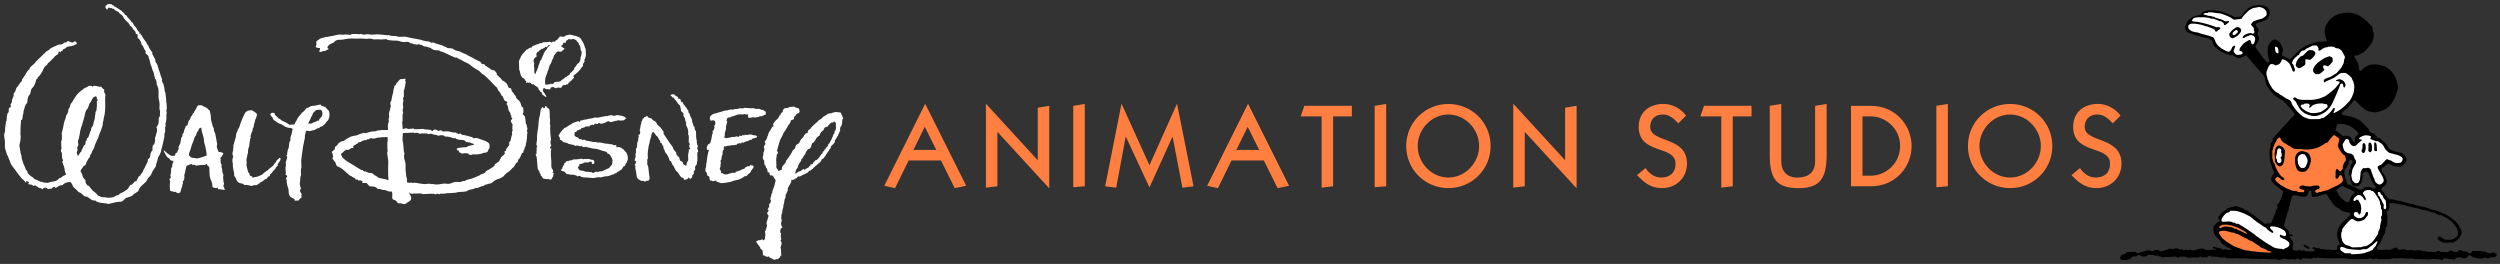
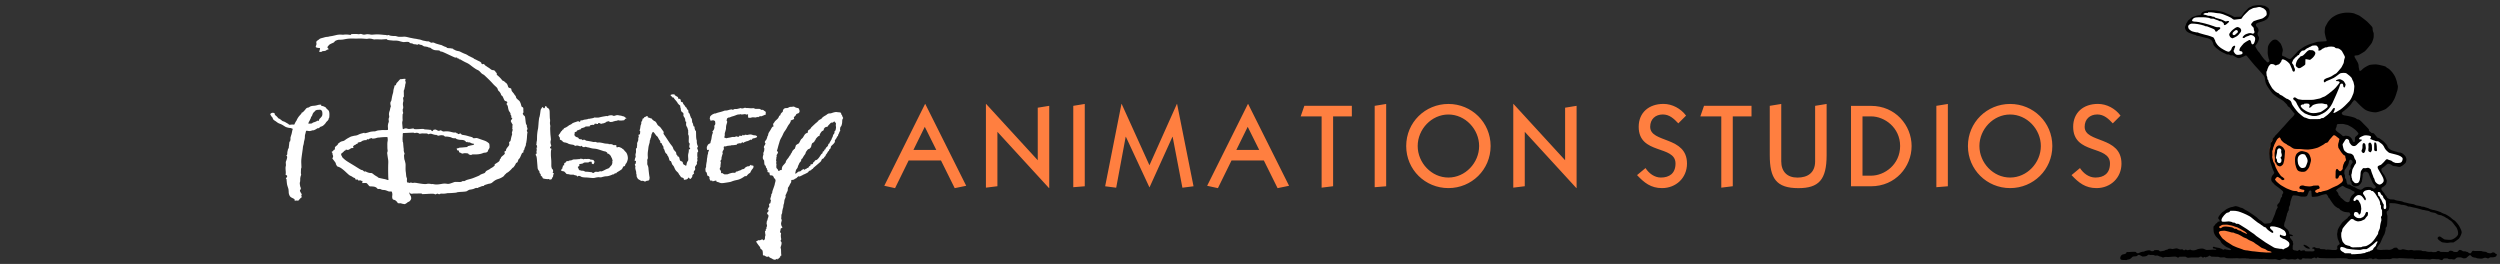
<svg xmlns="http://www.w3.org/2000/svg" viewBox="0 0 561.53 59.29">
  <rect x="0" y="0" width="561.53" height="59.29" fill="#333333" stroke="none" />
  <style>.st0{fill:#ff7f40}.st1{fill:#fff}</style>
  <g id="Layer_1">
    <path class="st0" d="M500.52 55.01l-1.26-.99-1.08-1.35-.45-1.35.63-.99 1.8-.18 2.16.72 1.71.63s1.17 1.44 1.44 1.53c.27.09 2.52 1.71 2.52 1.71l2.16 1.53 1.71.99-2.07.36-5.3-.81-2.16-.63-1.81-1.17zm25.4-13.64c.14-.16 1.17.41 1.28.53 0 0 .03.04-.29-.64-.13-.27-.28-.79-.32-.91-.06-.19-.12-.37-.19-.77-.06-.33-.13-.94-.14-1.03-.01-.28.01-.49.09-.68.04-.1.24-.53.27-.66.04-.16.11-.32.15-.42.05-.13.12-.26.17-.38.07-.15.09-.36.18-.51.05-.09.13-.32.22-.46s.27-.18.32-.32c.05-.14.09-.11.01-.18-.07-.07-.05-.09-.19-.14-.14-.05-.85-.5-1-.64-.2-.19-.43-.5-.58-.8-.15-.29-.2-.54-.23-.62-.07-.19-.05-.5-.02-.61.02-.07.06-.25.13-.41.07-.16.1-.2.23-.35.14-.16.23-.25.21-.29-.06-.12-.1-.13-.28-.29-.18-.16-.22-.22-.36-.31-.14-.09-.75-.63-.86-.7-.11-.07-.63.23-.73.25-.11.02-.34.3-.47.39-.13.09-.47.57-.47.57s-.21.36-.35.45c-.13.08-.37.3-.51.34-.14.04-.79.45-1.29.68-.5.23-1.9.72-2.51.72h-2.2c-.21 0-1.02-.14-1.27-.36-.25-.21-1.83-1.33-1.93-1.47-.11-.14-.54-.63-.63-.75-.09-.13-.56-.16-.79-.08-.19.06-.48.19-.83.5-.15.14-.4.56-.46.74-.02.08-.38 1.14-.43 1.4-.07.39-.07.77-.07 1.03 0 .14.06 1.02.09 1.16.03.16.06.36.15.73.04.15.17.53.19.65.02.13.16.43.22.52.05.09.19.45.2.54.02.09.22.48.29.73.04.12.18.24.19.32.03.19-.03.29-.13.41 0 0-.24.31-.32.46-.06.11-.14.18-.17.26-.11.25-.02.34.02.52s.51.59.63.71c.11.1.34.3.39.36.05.05.14.14.27.24.11.09.21.15.29.23.05.05.12.11.27.21.11.07.59.61.66.69.07.07-.21.69-.09.78.13.09.15.08.38.21.23.12.69.56.84.58.14.02.69-1.16.81-1.16s.23.08.3.16c.07.07.41.02.54.04.12.02.82.19 1.18.18.36-.02.9-.06.99-.11.09-.05.4-1.19.47-1.28.07-.09.78.11.87.09.09-.02.14 1.32.23 1.39.09.07.24-.01.47.01.16.02.27-.05.57-.08.1-.01.19-.03.39-.08.18-.04.21-.06.36-.13.14-.07.25-.06.46-.13.2-.07.31-.12.47-.15.16-.04.34-.1.45-.1.11 0 .29.78.45.93.09.08.18.19.38.09.2-.11.13-.09.27-.25s.91-.34.99-.39c.07-.05-.7-.96-.59-1.01.11-.05.96-.63 1.1-.7l.61-.45zm-13.32-5.22c-.02.15-.2.43-.32.5-.16.1-.26.19-.47.14-.21-.05-.38-.22-.43-.27-.05-.05-.25-.35-.28-.49-.02-.09-.07-.23-.07-.37 0-.14-.04-.59-.03-.73.02-.25 0-.48.02-.67.15-1.35.63-1.23.73-1.27.14-.05.95-.09.93 1.38 0 .16.05.21.04.36-.01.18-.02.38-.01.79-.02.38-.08.43-.11.63zm5.19 1.57c-.25.14-.54.35-1.1.25-.16-.03-.45-.19-.61-.41-.15-.2-.21-.63-.24-.69-.1-.26-.12-1.07-.09-1.34.15-1.27 1.05-1.24 1.39-1.26.22-.01.74.09.98.4.34.45.37 1.31.39 1.53.02.21-.17.62-.17.73 0 .1-.3.65-.55.79z" />
    <path d="M560.41 56.87c0-.09-.31-.18-.48-.18-.18 0-.29.2-.57.2-.28 0-.75-.11-.83-.24-.09-.13-.92-.11-.97-.2-.04-.09-1.01-.07-1.25-.07s-.44.02-.7-.04c-.26-.07-.42.2-.48.33-.07.13-.2.24-.31.24-.11 0-.37-.13-.48-.24-.11-.11-.42-.11-.5-.18-.09-.07-.57 0-.68-.09-.11-.09-.35-.22-.61-.26-.26-.04-.5.4-.61.44-.11.04-.35.02-.42.02s-.48-.02-.48-.09c0-.07-.37-.2-.64-.2-.26 0-.4.29-.53.31-.13.02-.5-.02-.61-.02-.11 0-1.01-.02-1.08-.02s-.22-.2-.48-.22c-.26-.02-.46.26-.61.26-.15 0-.7.04-.79-.02-.09-.07-.51-.02-.66-.02-.15 0-.66-.07-.72-.13-.07-.07-.86.02-.99-.15-.05-.07-.9-.07-1.1-.07s-.77.07-.88-.02c-.11-.09-.57-.07-.77-.02-.2.04-.44-.02-.59-.04-.15-.02-.59-.13-.75-.15-.15-.02-.33 0-.44.07-.11.07-.51.04-.62 0-.11-.04-.33-.37-.39-.42-.07-.04-.7-.02-.77.09-.07.11-.37.24-.5.29-.13.04 0 0-.29.07s-.33 0-.57 0c-.24 0-.88 0-1.23.04s-.94-.02-1.08-.13c-.13-.11-.13-.13-.09-.26.04-.13.44-.72.61-.9.18-.18.53-1.1.61-1.27.09-.18.31-.68.42-.83.11-.15.29-.86.33-1.08.04-.22-.04-.53.13-.61.18-.09.24-.81.24-1.01 0-.2.04-.75.04-.94 0-.2.04-.62-.04-.79-.09-.18-.13-.64-.11-.72.02-.09.09-.18.31-.31s.35-.99.31-1.19c-.04-.2-.07-.42.09-.46.15-.04.72.02.99.02.26 0 1.12.2 1.25.24.13.04.33.11.57.11s.7.13.88.18c.18.04.37.24.53.2s1.1.24 1.3.26c.2.02 1.47.37 1.67.44.2.07.44.07.5.09.07.02.5.13.75.15.24.02.55.18.61.24.07.07.73.2.81.2.09 0 .35.09.44.13.09.04.33.22.48.29.15.07.53.13.68.15.15.02.44.22.57.24.13.02.64.39.79.44.15.04.37.29.79.53.42.24.94 1.08 1.25 1.43.31.35.59 1.36.4 1.78-.2.42-.94 1.01-1.58 1.1-.26.04-1.25-.04-1.41-.09-.15-.04-.72-.48-.94-.61-.22-.13-.61.07-.61.35 0 .29.66.68.77.77.11.09.37.18.46.18.09 0 .55.07.83.09.28.02.79-.09.88-.09.09 0 .53.02.61 0 .09-.02.92-.59 1.19-.83.26-.24.62-1.03.66-1.4s-.4-1.16-.55-1.45c-.15-.29-.72-.94-.81-1.03-.09-.09-.26-.26-.42-.33-.15-.07-.48-.37-.68-.55-.2-.18-.86-.59-1.19-.75-.13-.06-.42-.13-.5-.18-.09-.04-.33-.13-.44-.22-.11-.09-.9-.35-1.16-.42-.26-.07-.46-.13-.57-.13-.11 0-.31-.07-.44-.11-.13-.04-.37-.07-.55-.2-.18-.13-.83-.26-1.01-.35-.18-.09-.59-.07-.77-.15-.24-.12-.94-.2-1.03-.22-.09-.02-.4-.15-.53-.22s-.99-.18-1.23-.24c-.24-.07-.75-.2-.83-.2-.09 0-.35-.09-.53-.18-.18-.09-.94-.2-1.08-.22-.13-.02-.53-.09-.72-.2-.2-.11-.81-.07-.92-.09-.11-.02-.29-.11-.48-.18-.12-.05-.31-.19-.35-.28-.04-.09-.09-.29-.25-.4-.16-.1-.23-.34-.34-.5-.1-.16-.47-.56-.57-.72a.6.6 0 01-.04-.5c.04-.1.22-.13.35-.23.13-.1.41-.31.56-.47.15-.16.22-.5.26-.82.04-.32-.51-1.35-.66-1.52-.15-.18-.41-.6-.48-.7-.07-.1-.07-.41-.06-.51.01-.1.37-.34.51-.44.15-.1.73-.64.88-.72.15-.07.4.04.59.09.19.04.48.34.66.38.18.04.6.06.72.1.12.04.47.12.67.13.2.01.29-.12.44-.16.15-.04.85-.62.95-.76.1-.15.18-.56.19-.79.01-.23-.16-.56-.23-.69-.07-.13-.51-.53-.61-.6-.1-.07-.42-.23-.59-.23-.17 0-.5-.07-.51-.07-.01 0-.09-.06-.23-.1-.14-.04-.4-.11-.86-.25-.47-.14-.75-.38-.88-.47-.13-.08-.33-.41-.37-.6-.04-.18-.52-.69-.71-.89-.18-.2-.99-.78-1.12-.85-.13-.07-.44-.1-.54-.27-.1-.17-.51-.62-.62-.75-.11-.13-.33-.13-.38-.13-.06 0-.24-.03-.27-.11-.03-.08-.37-.28-.44-.33-.07-.04-.06-.23-.06-.34 0-.11-.86-.95-1.16-1.25-.3-.3-.75-.85-1.18-1.02-.11-.04-.32-.01-.47-.17-.34-.37-2.22-.68-2.68-.75-.45-.07-.54-.27-.58-.37-.04-.1-.07-.24.11-.37s.89-.69 1.16-.94c.27-.24.82-.84.92-1.05.1-.21.33-.37.42-.57.1-.2.37-.13.64.18.17.2 1.19 1.28 1.86 1.76.67.48 1.88.69 2.49.67.61-.03 1.97-.59 2.2-.72.23-.13 1.08-.89 1.33-1.22.26-.33.65-1.02.75-1.29.1-.27.31-.79.38-1.08.07-.28.21-.57.25-.85.04-.28.11-.65.03-.88-.09-.23-.17-.69-.2-.84-.03-.14-.24-.75-.35-1.02-.11-.27-.42-.74-.61-.99-.18-.26-.75-.84-.94-.94-.18-.1-.4-.21-.51-.35-.11-.14-.64-.26-.92-.33s-1.02-.24-1.33-.25c-.31-.01-1.05.03-1.37.1-.33.07-1.02.48-1.29.65-.27.17-.69.62-.78.67-.08.04-.3 0-.33-.06-.03-.06 0-.24-.07-.44-.06-.17-.1-.57-.09-.67.01-.1-.04-.23-.11-.47-.07-.24-.58-1.06-.69-1.25-.11-.18-.16-.45-.07-.5.09-.04.55-.06.75-.1.2-.04 1.22-.67 1.49-.86.27-.2 1.46-1.66 1.6-1.93.14-.27.37-.96.4-1.2.03-.24.04-.95-.01-1.05-.06-.1-.11-.26-.14-.38-.03-.13-.07-.37-.07-.47 0-.1 0-.28-.11-.45-.11-.17-.6-.69-1.03-1.12-.35-.33-1.57-1.27-1.9-1.45-.33-.17-.86-.33-.96-.41-.1-.08-.82-.25-1.73-.24-.91.01-1.86.27-2.35.5-.5.23-.94.54-1.13.69-.2.16-.75.77-.91 1.06-.16.3-.44.78-.51.95-.07.17-.13.81-.14 1.11-.01.3.26 1.42.35 1.62.1.2.11.35.05.45-.06.09-1.91.13-2.15.2s-1.1.35-1.3.4c-.2.04-1.23.48-1.6.7-.37.22-1.27.86-1.51 1.14-.24.29-1.2 1.33-1.41 1.49-.2.16-.45.1-.61.01-.16-.09-.51-.23-.57-.31-.06-.07-.57-.23-.63-.25-.06-.01-.19-.1-.19-.23s.03-.45.07-.59c.04-.13.11-.45.09-.6-.03-.22-.09-.4-.15-.6-.04-.15-.18-.45-.26-.66-.09-.2-.53-.63-.8-.86-.28-.23-.78-.21-1.07-.01-.42.28-.95.94-1.05 1.48-.05.28-.04.95-.06 1.08-.01.13 0 .38.03.6.03.22.18 1.05.31 1.21.13.16.04.45-.2.56-.25.1-.4-.09-.41-.16-.01-.07-.47-.44-.56-.56-.09-.12-.31-.4-.4-.51-.09-.12-.28-.41-.32-.47-.04-.06-.16-.23-.23-.35-.07-.12-.26-.29-.41-.48-.15-.19-.61-1.02-.61-1.1 0-.07.54-.61.76-1.3.11-.34.16-.67 0-.84-.16-.17-.21-.44-.24-.59-.03-.16.06-.3.16-.5.13-.26.04-.76-.19-.96-.23-.2-.39-.45-.33-.69.1-.43 1.35-.47 2.25-1.02.9-.54 1.08-2.1.51-2.64-.25-.23-.76-.52-.92-.52-.15 0-.46-.11-.79-.13-.33-.02-1.03.02-1.21.07-.18.04-.55.07-.64.12-.09.04-.28.19-.37.21-.09.02-.42.15-.57.31-.15.15-.57.59-.79.81-.22.22-.72 1.01-.79 1.05-.07.04-.53.04-.75.04-.22 0-.79.07-.86.02-.25-.17-.92-.5-1.12-.57-.2-.07-.5-.18-.64-.24-.13-.07-.5-.24-.75-.31-.24-.07-1.14-.24-1.27-.26-.13-.02-.69-.1-.92-.1h-.87c-.29 0-.93.19-1.22.28-.29.09-.64.4-.7.79-.15 0-.42.04-.7.09-.29.04-.72.22-1.08.35-.35.13-.66.51-.88.66-.22.15-.35.53-.48.66s-.09.31-.29.7c-.2.4 0 .77.18 1.05.18.29.79.55.97.61.18.07.53.2.64.24.11.04.5.09.61.2.11.11.55.13.81.2s1.25.35 1.65.42c.39.07.88.35.99.46.11.11.42.66.44.94.02.29.75.92.75.92s.37.24.44.33c.07.09.94.61 1.1.66.15.04.59.31.75.35.15.04.44-.02.5.04.07.07.33.18.44.18.11 0 .35-.07.46.02.11.09.72.42.94.53.22.11.55.07.86-.07.1-.04.64-.24.83-.37.2-.13.37-.11.5.07s1.73 2.11 1.93 2.31 1.38 1.51 1.49 1.67c.11.15.46.48.53.77.07.29.09 1.01.44 1.71.23.45 1.1 1.65 1.34 1.91s1.05.86 1.43 1.08c.37.22.83.48.99.61.15.13.66.66.77.77.11.11.15.31.29.44.13.13.15.11.29.2.13.09.22.31.4.51.18.2.55.72.68.81.13.09.09.2.02.37-.07.18-.48.59-.66.75-.18.15-1.45 1.6-1.45 1.6s-.35.4-.46.5c-.11.11-.66.72-.79.88-.13.15-.81.88-.88.92-.07.04-.13.22-.2.29-.07.07-.22.24-.33.35-.11.11-.18.75-.33.81-.15.07-.29.81-.29.97 0 .15-.07.46-.13.5-.07.04-.11 1.14-.09 1.27.02.13.11 1.08.15 1.38.04.31.57 1.89.66 2.09.09.2.31.66.31.72 0 .07-.18.33-.37.55-.2.22-.29.59-.31.92-.02.33.22.64.31.7.09.07.35.37.44.48.09.11.81.61 1.03.79.22.18.7.55.81.68.11.13.13.5.02.55-.11.04-.2.4-.18.57.02.18-.11.22-.2.33-.09.11-.26.79-.35.99-.09.2-.46.5-.53.7-.07.2.15.42.09.53-.07.11-.33.57-.4.79-.07.22-.18.61-.26.81-.09.2-.46 1.1-.55 1.34-.09.24-.29.48-.44.55-.15.07-1.14.15-1.25.15-.11 0-.61-.46-.7-.55-.09-.09-.7-.42-.9-.68-.2-.26-1.91-1.38-2.11-1.51-.2-.13-.81-.42-1.05-.61-.24-.2-.66-.22-.92-.35-.26-.13-.44-.15-.7-.22-.26-.07-.7.15-.97.18-.37.03-1.19.42-1.38.57-.2.15-.46.4-.7.53-.24.13-.88.9-.99 1.23-.11.33.2.46.24.53.04.07.09.24.04.35-.04.11-.15.09-.31.07-.15-.02-.15.24-.29.31-.13.07-.31.2-.35.29-.04.09-.13.24-.31.37s-.11.72-.07 1.21c.04.48.4 1.03.59 1.23.2.2.7.68.77.72.07.04.22.37.37.61s.92.83 1.1.94c.18.11.59.22.88.42.29.2.24.24-.02.29-.17.03-.44-.07-.66-.09-.22-.02-.44-.13-.61-.09-.18.04-.22.18-.35.07-.13-.11-.4-.22-.66-.31s-.92-.18-1.05-.22c-.13-.04-.24-.15-.42-.09-.18.07-.2.35.09.39.29.04.66.11.53.2-.13.09-.66.02-.77.04-.11.02-1.01.07-1.32.07-.31 0-.61-.29-1.01-.31-.4-.02-1.05.11-1.21.2-.15.09-.57.2-.77.2-.2 0-.57-.04-.64-.13-.07-.09-.22 0-.33.02-.11.02-.48.13-.59.02-.11-.11-.24-.11-.33-.02-.09.09-.33.15-.46-.02-.13-.18-.46-.07-.61-.07-.15 0-.42-.13-.7-.22-.29-.09-1.1.2-1.23.11-.13-.09-.66-.07-.77 0-.11.07-.2.18-.4.18s-.44.2-.57.22c-.13.02-.66.13-.81.13-.15 0-.24-.09-.33-.2-.09-.11-.79-.07-.97-.07-.18 0 .02.24-.61.24-.2 0-.31-.18-.59-.2-.29-.02-.72.11-.9.15-.18.04-.24.18-.35.15-.11-.02-.57.07-.81.18-.24.11-.37.18-.51.18s-.37-.11-.4-.24c-.02-.13-.83-.07-.99-.07-.15 0-.86.07-.97.04-.11-.02-.22.04-.22.15 0 .11-.18.29-.72.37-.55.09-.79.86-.57 1.1.22.24.72.13 1.1.18.37.04.4-.13.61-.13.46 0 .83-.51.99-.61.15-.11.66-.07.86-.13.2-.07.29-.26.48-.29.2-.02.75.31.83.35.09.04.72 0 .92-.09.2-.09.37-.29.5-.31.13-.02.26.09.42.07.15-.02.44 0 .61 0 .18 0 .4.18.53.15.13-.02.33-.04.46-.02s.48.24.64.24c.15 0 .46.2.57.2.11 0 .37-.13.48-.13.11 0 .79.02 1.03 0s.9-.09 1.25-.07c.35.02.44.22.61.22.18 0 .31-.2.31-.2h.44c.24 0 .97-.04 1.05.04.09.09.35.2.46.2.11 0 .61-.07.79-.07h1.51c.18 0 .31-.18.55-.2.24-.02.29.2.46.22.18.02.31-.15.4-.15.09 0 .11.09.22.11.11.02.2-.11.39-.13.2-.02.37-.26.51-.26s.29.22.48.22c.2 0 .94.04 1.12.04.18 0 .26-.02.4.02.13.04.33.11.46.13.13.02 1.01-.11 1.12.07.11.18 2.26.11 2.46.09.2-.02.66.07.9.04.24-.02.94-.04 1.14-.02.2.02.29.07.4.04.11-.02.4.04.55.07.15.02 1.27 0 1.43 0s1.27.07 1.41.04c.13-.02.22-.02.39-.02.18 0 1.03.09 1.16.09.13 0 1.19 0 1.34-.02.15-.02.66.2.94.2.29 0 .42-.29 1.1-.31.31-.01.68.22 1.03.18.35-.04.7-.07.77-.07.07 0 .44.07.59.07.15 0 .33-.09.46-.15.13-.07.2-.13.31 0 .11.13.26.18.53.18.26 0 .29-.22.37-.29.09-.07.61.07.88.04.26-.02.97.04 1.12.04s.29-.18.42-.18.26-.11.39-.07c.13.04.11.18.26.18.15 0 .18-.18.18-.18s.26-.04.33 0 .2.11.35.11c.15 0 1.14.04 1.34.04.2 0 1.95.02 2.28 0 .33-.02 2.57 0 2.59.09.02.09.31.11.92.11.2 0 2.85-.02 3.25-.02.4 0 .57-.07.68-.11.11-.04.42 0 .53 0 .11 0 .24.2.37.15.13-.04.31-.15.55-.15.24 0 .26.07.46.13.2.07 1.19 0 1.32 0 .13 0 .94-.02 1.3 0 .35.02.5-.13.7-.18.2-.04.55 0 .64 0 .09 0 .51.04.7-.02.2-.07 2.11.07 2.39.07.29 0 1.14-.02 1.16.09.02.11.33 0 .51 0s1.03.04 1.23.04c.2 0 1.05.02 1.23.04.18.02.7.07.88-.04.18-.11 1.03.02 1.23.02.2 0 .42-.02.5.02.09.04.46.18.64.18s.24-.29.42-.35c.18-.07.9-.02.9-.02s.11.22.79.15c.11-.01.46.11.68.07.22-.04.35-.37.68-.44.16-.03.57-.02.68-.02.11 0 .4.07.5.15.11.09.68.07.83-.04.15-.11.64-.61.83-.61.2 0 .33.31.57.42.24.11.66.15.72.15s.13.09.33.13c.2.04.79.09 1.03.07.24-.02.46-.18.72-.2.26-.02.48.15.68.15.2 0 .4-.26.61-.24.22.02.66.04 1.05-.13.24-.11.31-.42.31-.53.01-.08-.41-.17-.41-.26zm-32.43-19.02c-.06.1-.19.22-.23.32-.04.1-.21.45-.15.57.06.12-.1.53.01.6.12.07.2.04.23.16s.04.59.07.72-.01.38.06.48c.07.1.19.18.2.32.01.15.04.42.15.5.1.07.29.26.48.31.19.04.81-.03.92-.1.12-.07.31-.26.42-.38.12-.12.41-.59.38-.7-.03-.12.09-.37.09-.54 0-.18.1-.51.06-.66-.04-.15.07-.35.12-.5.04-.15.22-.35.48-.4.26-.04.69.23.78.47.09.23.29.75.38.94.09.19.31.63.42.91.12.28.37.59.47.69.1.1.42.45.29.59-.13.13-.41.28-.54.2-.13-.07-.37-.25-.44-.26-.07-.01-.48-.11-.75-.1-.37.01-.79.09-.98.25-.19.16-.51.38-.64.38s-.5-.13-.6-.16c-.1-.03-.28-.15-.39-.2-.12-.06-.51-.29-.6-.31-.09-.01-.28-.18-.44-.22-.16-.04-.41-.28-.57-.28s-.39.04-.41-.06c-.01-.1-.09-.34-.16-.38-.07-.04.01-.22-.06-.41-.07-.19-.03-.45-.19-.48-.16-.03-.13-.35-.13-.59 0-.23-.2-.47-.15-.75.06-.28-.01-.48.15-.69.16-.2.4-.57.56-.82.16-.25.31-.67.32-.88.01-.2.16-.53.32-.53.15 0 .39.18.42.28.03.1.15.31.09.37s-.33.45-.4.61c-.15.42.02.63-.04.73zm-1.23 4.22c.2.13.7.29.79.33.1.04.32.11.39.15.07.04.49.33.6.37.11.04.27.04.33.24.06.2-.14.35-.21.4-.08.05-.39.36-.45.43s-.33.56-.37.73c-.03.17-.06.44-.11.52-.06.07-.27.18-.38.18-.11 0-.56-.14-.72-.3-.16-.16-.49-.42-.58-.52-.09-.1-.25-.18-.29-.21-.03-.03-.06-.19-.14-.28-.08-.09-.27-.23-.31-.29-.04-.06-.06-.36-.15-.48s-.19-.29-.29-.37c-.09-.07-.15-.21-.09-.29.09-.12.5-.44.66-.52.16-.07.61-.39.71-.41.1-.03.41.19.61.32zm-.22-14.18c.1.04.67.15.79.19.12.04.62.33.83.44.22.11.89.63 1.07.82.18.19.56.57.51.72-.05.15-.42.46-.53.55-.11.08-.27.33-.26.4.01.07.01.31.01.42 0 .11-.03.44-.14.46-.11.03-.33-.07-.34-.2-.01-.14-.26-.56-.34-.67-.08-.11-.45-.42-.63-.45-.18-.03-.67-.15-.85-.05-.18.1-.37.08-.46 0-.1-.08-.46-.44-.66-.55-.19-.11-.89-.63-.92-.82-.01-.1.04-.31.08-.38s.16-.36.16-.45c0-.1.03-.27.12-.38.1-.11.38-.08.72-.1.37-.02.75.01.84.05zM512.34 41.6c-.26-.16-.93-.73-1.05-.87s-.32-.4-.28-.47c.04-.08.2-.26.28-.36.08-.1.26-.26.46-.1s.51.28.55.38c.04.1.28.26.44.28.16.02.38-.16.38-.24 0-.08-.38-.44-.61-.55-.24-.12-.61-.77-.73-.91s-.53-.97-.61-1.13c-.08-.16-.3-.95-.38-1.01-.08-.06-.2-.3-.22-.42-.02-.12-.18-.75-.18-.75s-.04-.3 0-.38c.04-.08 0-.61 0-.71 0-.1-.04-.47.04-.57.08-.1.12-.4.12-.47 0-.08.12-.34.16-.44.06-.16.12-.4.22-.57.1-.18.47-.95.59-1.07.12-.12.4-.38.51-.36.12.02.26.38.32.51.06.14.49.55.65.67.16.12.69.36.71.44.02.08.53.28.65.36.12.08.59.44.87.53.28.1 1.09.08 1.33.08s.99.1 1.15.1c.16 0 .71.04.81.02.1-.02.69-.08.89-.12.29-.06.87-.2 1.15-.3.28-.1 1.01-.51 1.25-.65s.46-.36.53-.38c.08-.02.38-.1.47-.16.1-.06.3-.42.42-.57.12-.16.42-.49.47-.55.06-.06.34-.42.47-.47.14-.06.42.1.55.22.14.12.59.46.69.55.1.1-.02.36-.04.42s-.02.28-.1.45c-.08.18-.12.63-.1.71.02.08.04.49.1.53.06.04.3.46.36.55.06.1.28.44.4.57.12.14.4.47.48.49.08.02.26.08.26.2 0 .12.06.44.1.51.04.08.08.44.02.49-.06.06-.34.36-.36.47-.02.12-.22.46-.22.55s-.1.36-.1.51c0 .16 0 .34-.08.44-.08.1-.26.34-.44.4s-.32-.1-.38-.16-.28-.4-.44-.34c-.16.06-.26.4-.26.65 0 .26-.02.83-.02 1.01 0 .18-.02.46.1.49.12.04.38.04.47-.08.1-.12.2-.46.28-.55.08-.1.44-.16.47-.1.04.06.18.44.22.53.04.1.12.4.12.53 0 .14-.1.38-.26.53-.16.16-.89.67-1.09.75-.2.08-1.11.49-1.21.55-.1.06-.85.44-.99.47-.14.04-.69.18-.81.2-.12.02-.47.12-.53.18-.06.06-.36 0-.47.02-.12.02-.26.2-.38.2s-.36-.08-.42-.18c-.06-.1-.16-.26-.06-.32s.44-.34.63-.36c.2-.02.4-.18.36-.32-.04-.14-.16-.53-.42-.49-.26.04-.97 0-1.11.08-.14.08-.65.14-.79.14s-.81-.08-.89-.08c-.08 0-.4-.14-.57-.14-.18 0-.53.02-.67.22s-.16.46.06.55c.22.1.63.2.75.2s.22.08.2.2c-.02.12-.1.34-.28.36-.18.02-.63-.08-.77-.04a.608.608 0 01-.4-.06c-.06-.04-.26-.18-.42-.18-.16 0-.53-.02-.75-.08-.22-.06-.95-.34-1.17-.44-.18-.04-1.19-.63-1.45-.79zm-13.78 9.23c.12-.04.48-.27.48-.27s.21-.08.31-.08.94-.04 1.12.02c.19.06 1.04.19 1.16.27.12.08.83.25 1 .35.17.1.69.35.85.46.17.1.85.46 1.02.64.17.19.23.35.23.35s-.25-.06-.33-.13c-.08-.06-.83-.35-.91-.44a.86.86 0 00-.35-.19c-.1-.02-.42-.12-.48-.15-.06-.02-.33-.29-.42-.29-.08 0-.27.06-.33.02-.06-.04-.39-.25-.48-.29-.08-.04-.48-.08-.64-.12-.17-.04-.77-.1-.91-.1s-.5.04-.62.1c-.12.06-.37.25-.46.27-.08.02-.23-.02-.29-.12-.04-.04-.07-.25.05-.3zm10.72 5.89c-.25.02-1.16-.08-1.39-.08-.23 0-1.45-.17-1.83-.19-.37-.02-1.25-.21-1.41-.21-.17 0-.73-.1-.83-.17-.1-.06-1.14-.42-1.27-.46-.12-.04-.96-.4-1.06-.46-.1-.06-1.04-.67-1.23-.77-.19-.1-.77-.62-.87-.67-.1-.04-.12-.1-.29-.29-.17-.19-.69-.96-.71-1.18-.02-.21.37-.37.5-.37.12 0 .73-.08.96-.02.23.06 1.02.23 1.14.29.12.06.46.1.6.1.15 0 .25.08.31.12.06.04.77.23.91.31.15.08.81.42.96.54.15.12.96.39 1.02.48.06.08.54.33.67.37.12.04.79.35.91.48.12.12.52.37.67.46.15.08.81.6 1 .69.19.08.81.27.91.37.1.1.46.31.56.31.1 0 .71.15.71.27 0 .14-.69.06-.94.08zm16.14-1.8c-.15.09-.37.24-.42.35-.04.11-.02.44 0 .57.02.13-.22.29-.4.31-.18.02-.48 0-.66 0-.18 0-1.16-.15-1.36-.07-.2.09-.29-.09-.37-.09s-.86-.04-.97-.04-.13-.2-.44-.2-.53-.02-.66-.09c-.13-.07-.26-.18-.42-.13-.15.04-.46.15-.4.24.07.09.42.11.48.2.07.09.07.31.07.31s-.07.15-.37.18c-.31.02-.72-.02-.92 0-.2.02-.83-.04-.83-.04s0-.18-.11-.18-.4-.02-.53.04c-.13.07-.4.07-.4.07s.02-.24-.22-.22c-.24.02-.29.24-.46.22-.18-.02-.48-.11-.61-.11s-.48-.15-.46-.4c.02-.24 0-.72.07-.83.07-.11.09-.33.02-.37-.07-.04 0-.39-.09-.48-.09-.09-.44-.59-.53-.68-.09-.09-.13-.42-.04-.46.09-.04.59.07.64-.02.04-.09-.35-.33-.46-.33-.11 0-.35-.09-.35-.09s-.02-.35-.11-.53c-.09-.18-.26-.51-.42-.59-.15-.09-.66-.59-.66-.72 0-.16.07-.61.11-.75.04-.13.2-.44.2-.5 0-.07.18-.81.24-.94.07-.13.09-.53.15-.64.07-.11.15-.26.15-.35 0-.09.11-.15.18-.33.07-.18 0-.57.11-.79.11-.22.18-.37.2-.48s.07-.61.13-.81c.07-.2.18-.55.26-.77.09-.22.18-.44.29-.48.11-.04 1.01.04 1.23.11.22.07.57.15.66.15.09 0 .7.02.79 0 .09-.02.39-.04.48-.2.09-.15.31-.72.35-.86s.24-.33.33-.33c.09 0 .31.13.29.31-.02.18.04.42.04.66 0 .33.02.48.22.48s.99-.07 1.16-.11c.18-.04.59-.2.77-.26.18-.07.53-.15.53-.15s.5-.11.59-.09c.09.02.31.31.37.4.07.09.13.44.26.48.13.04.24.33.35.5.11.18.33.46.46.66s.44.57.61.7c.18.13.51.37.61.4.11.02.24.07.29.13.04.07.31.37.42.4.11.02.2.04.24.11.04.07.35.15.5.2.15.04.72.11.9.11.18 0 .22.02.26.11.04.09.18.29.18.4 0 .11-.26.35-.44.46-.18.11-.15.31-.31.39-.15.09-.77.62-.97.79-.2.18-.68.94-.75 1.05-.07.11-.42.7-.42.97 0 .26-.13.64-.11.77.02.13.09.86.18 1.08.09.22.24.55.31.75.1.16.14.36-.01.45z" />
    <path id="Hand" class="st1" d="M505.76 9.87c-.06-.11-.14-.35-.16-.48-.02-.13-.16-.55-.48-.37-.32.17-.99.56-1.13.71-.14.15-.75.84-.85 1.03-.13.23-.19.55-.1.65.09.1.43.09.54.18.11.09.18.39.04.53-.14.13-.95.26-1.23.18-.29-.08-.54-.45-.61-.59-.07-.14-.13-.34-.07-.38.07-.04.16-.29.16-.39 0-.11.09-.22.13-.29.05-.07.11-.37-.08-.39-.19-.02-.51.27-.57.38-.07.11-.11.34-.18.48-.07.14-.32.42-.51.48-.18.07-.57-.13-.67-.16-.1-.03-.8-.42-1.05-.59-.44-.31-.86-.62-1.25-1.32-.18-.32-.11-.46-.23-.6-.12-.14-.16-.5-.41-.57-.24-.08-.8-.34-1.13-.4-.33-.05-.85-.23-1.19-.31-.33-.08-.79-.22-.84-.25-.06-.03-.17-.14-.39-.12-.22.02-.79-.16-1.02-.21-.23-.04-.7-.39-.81-.53-.11-.13-.25-.56-.15-.76.1-.2.43-.45.75-.48.32-.03 1.03.06 1.38.11.35.05 1.19.25 1.38.33.2.08.47.23.55.18.08-.06.23.06.41.11.19.06.41.17.74.29.33.12.6.25.7.35.1.1.13.39.26.44.13.04.42-.13.43-.22.01-.09.35-.25.42-.3.07-.05.23-.25.15-.36-.08-.11-.34-.17-.5-.13-.15.05-.55-.04-.68-.1-.13-.06-.44-.19-.67-.24-.23-.06-.53-.18-.65-.22-.12-.05-.65-.2-.93-.26-.28-.07-.93-.23-1.04-.23-.11 0-.08-.08-.32-.09-.24-.01-.45-.08-.59-.08-.14 0-.57-.02-.74-.08-.16-.06-.26-.13-.18-.31.08-.18.3-.45.66-.54.36-.09 1.38-.08 1.76-.08s.91.06 1.27.13c.36.08.36.15.48.19.12.03.43-.02.59 0 .16.02.33.15.58.23.25.08.53.15.6.22.08.07.33.17.45.13.12-.04.3.11.37.19.08.08.33.18.33.31s.04.33.14.36c.1.03.35-.07.48-.2s.61-.48.58-.59c-.03-.11-.21-.17-.39-.11-.19.07-.42.11-.51.04-.09-.06-.5-.23-.56-.28-.07-.06-.37-.12-.54-.2-.16-.08-1-.25-1.12-.32-.12-.07-.18-.19-.22-.2-.04-.01-.25-.01-.32-.02-.06-.01-.32-.12-.49-.17-.18-.04-.43-.02-.58-.04-.15-.02-.25-.11-.51-.18-.25-.07-.47-.05-.51-.14-.03-.09.03-.18.3-.27.26-.09.59-.01.65-.03.06-.02.03-.14.14-.15.11-.01.39 0 .61 0 .22 0 .93.1 1.07.14.13.05.73.07.79.08.07.01.64.12.81.2.18.08.91.37 1.08.44.16.07.56.26.74.36.17.1.54.48.74.43.23-.06 1.35-.12 1.51-.18.16-.07.25-.25.39-.49.14-.23 1.35-1.42 1.44-1.49.09-.07.75-.39.83-.42.09-.03.3-.1.4-.09.1.01.55-.08.69-.13.14-.06.44-.07.58-.02.17.07.59.2.78.32.18.12.53.47.58.68.06.21.14.7-.03.89-.17.18-.62.55-.91.67-.29.12-.97.24-1.13.32-.16.08-.58.19-.74.25-.15.07-.59.58-.62.7-.03.12.08.31.2.42.12.11.4.35.39.51-.01.15.05.47.09.53.05.05.13.32.02.51-.11.18-.41.2-.56.11-.14-.09-.52-.09-.66-.05-.14.05-.78.2-1.03.46s-.44.41-.34.53c.1.11.34.13.44.01.1-.12.3-.21.41-.25.11-.05.3-.13.36-.13.07 0 .23-.08.3-.13.08-.07.3-.09.43-.08.13.01.47.14.56.27.09.12.35.18.3.69-.06.51-.26.94-.39 1.06-.11.09-.33.09-.39-.02z" />
    <path id="Black_Hand_Hole" d="M501.51 6.68c.15-.11.43-.34.55-.41.12-.08.46-.25.63-.19.17.06.49.21.56.35.07.13.28.39.04.77-.25.38-.68.85-.94.98-.26.13-.68.37-.87.42-.1.03-.45-.16-.54-.27-.08-.1-.29-.47-.22-.69.08-.22.56-.8.79-.96z" />
    <path id="Whole" class="st1" d="M502.53 6.83c.11.09.16.31.13.39-.03.08-.42.39-.49.46s-.22.21-.34.22c-.12.01-.33-.07-.34-.16-.01-.08-.11-.28.11-.51.22-.21.61-.66.93-.4z" />
-     <path class="st1" d="M511.05 10.5c.17-.06.55.11.61.34.07.23.21 1.03.01 1.12-.2.09-.55-.24-.59-.48-.02-.24-.21-.91-.03-.98z" />
    <path id="Face" class="st1" d="M514.81 23.41c-.04-.18-.18-.64-.37-.79-.2-.15-.61-.42-.72-.42-.11 0-.29-.11-.35-.18-.07-.07-.29-.2-.37-.24-.09-.04-.42-.35-.53-.35-.11 0-.35-.18-.44-.24-.09-.07-.22-.29-.35-.29-.13 0-.24-.15-.42-.22s-.72-.64-.9-.86c-.18-.22-.57-1.01-.72-1.27-.15-.26-.15-.42-.15-.5 0-.09-.13-.15-.18-.22-.04-.07-.04-.48-.07-.57-.02-.09-.13-.13-.13-.35 0-.22-.11-.79 0-.88.11-.09.18-.44.2-.55.02-.11.15-.22.15-.33 0-.11.15-.31.24-.42.09-.11.24-.33.46-.35.22-.02.61.07.66.13.04.07.31.22.37.2.07-.02.2-.13.26-.13.07 0 .44-.09.57-.26.13-.18.4-.48.4-.59 0-.11.09-.37.26-.4.18-.02.5.11.75.26.24.15.72.55.81.7.09.15.29.48.37.77.09.29.22.37.26.64.04.26.24.44.4.4.13-.04.26-.37.2-.53-.07-.15-.04-.33-.13-.37-.09-.04-.09-.35-.13-.42-.04-.07-.09-.2-.15-.29-.07-.09-.29-.29-.24-.42.04-.13.26-.72.48-.88.22-.15.31-.37.37-.39.07-.02.29-.15.35-.29.07-.13.31-.11.37-.18.07-.07.09-.33.18-.42.09-.09.42-.48.48-.51.07-.02.48-.04.59-.11.11-.07.26-.24.35-.31.09-.07.4-.24.5-.26.11-.02.29-.22.42-.22s.33-.22.48-.24c.15-.02.81-.13 1.01.04.2.18.42.53.37.7-.04.18-.04.37.04.39.09.02.31-.09.42-.11.11-.02.29-.26.39-.31.11-.04.51-.22.59-.29.09-.07.46 0 .55-.09.09-.09.57-.13.88-.13s.72.07.79.18c.07.11.26.22.35.2.09-.02.48.04.57.09.09.04.55.35.68.55.13.2.4.72.44.81.04.09.29.48.22.64-.07.15-.13.42-.18.61-.04.2-.04.53-.13.7l-.42.83c-.11.22-.7.83-.81.99-.11.15-.29.31-.33.37-.04.07-.35.2-.53.31-.18.11-.53.33-.68.44-.15.11-.86.33-1.05.4-.2.07-.53.24-.59.46-.07.22.04.48.18.46.13-.02.2-.18.37-.26.18-.09.7-.31.88-.37.18-.07.66-.33.79-.37.13-.04.68-.46.88-.61.2-.15.42-.35.59-.42.18-.07 1.1-.2 1.43.04.33.24 1.1.81 1.19 1.16.09.35.35.66.35.81 0 .15.22.75.18 1.01-.04.26-.06 1.05-.2 1.47-.18.53-.53 1.32-.9 1.76-.37.44-1.54 1.58-2 1.87-.46.29-1.34.81-1.47.79-.13-.02-.15-.15-.09-.2.07-.04.46-.86.2-.92-.26-.07-.48.33-.59.53-.11.2-.9 1.05-1.49 1.41-.28.17-.4.33-.46.33-.07 0-.29-.04-.39.02-.11.07-.31.2-.4.2-.09 0-1.71.04-2.13.02-.42-.02-1.03-.37-1.14-.35-.11.02-.44-.22-.44-.22s-.66-.48-1.08-.9c-.41-.39-1.37-1.71-1.42-1.89z" />
-     <path id="Eye_Right" d="M520.89 13.87c.15-.15.57-.42.66-.46.09-.05.44-.31.61-.39.18-.09.66-.26.75-.29.09-.02.28-.11.44-.07.16.05.37.22.44.24.07.02.15.22.15.29 0 .07.05.55-.02.68s-.39.42-.53.59c-.13.18-.39.37-.48.42-.09.05-.44-.15-.57-.17-.13-.02-.35-.07-.42-.02s-.15.4-.09.55c.07.15.24.31.26.37-.02.17-.5.55-.63.66-.13.11-.51.37-.59.37s-.59.04-.7.02c-.11-.02-.46-.35-.57-.53-.11-.17-.05-.75.09-.9.13-.15.24-.51.37-.59.13-.09.41-.48.55-.55.13-.07.28-.22.28-.22z" />
    <path id="Eye" d="M516.25 13.18l.29-.29c.13-.13.15-.26.37-.28.22-.02.33-.13.44-.2.11-.07.46-.46.59-.59.13-.13.35-.39.44-.42.09-.02.26-.15.26-.15s.67 0 .82.05c.22.07.57.35.59.57.05.39-.33.85-.61 1.12-.29.26-.51.44-.59.46-.17-.02-.55-.11-.68-.13-.29-.05-.35-.12-.35.18 0 .24 0 .79-.02.92s-.29.33-.44.42c-.15.09-.53.35-.61.39-.09.05-.42.13-.51.07-.09-.07-.61-.31-.59-.66.01-.36.21-1.06.6-1.46z" />
    <path id="mouth" d="M526.48 18.3c-.07-.13-.64-.47-.91-.51-.26-.05-.79.19-.88.26-.09.07.07.19.15.18.07-.02.38 0 .47.04.09.05.23.16.21.25-.06.17-.54.73-.85 1.11-.31.38-1.4 1.26-1.71 1.48-.31.22-.79.59-.92.6-.13.01-.53.22-.57.23-.05.01-.26.15-.38.17-.12.03-1.08.23-1.41.29-.32.06-2.46.03-2.58.03-.12 0-.73-.09-.85-.13-.12-.05-.54-.27-.64-.37-.1-.1-.41-.06-.51.12-.1.18.1.38.25.47.15.09.23.25.31.32.07.07.22.38.32.63s.69 1.17.83 1.3c.15.13.69.6.88.7.19.1.64.28.86.35.22.07.66.19.84.22.17.03.71.01.85 0 .13-.02.43-.12.61-.15.19-.03.43-.21.48-.22.06-.02.48-.18.91-.48.59-.41 1.23-1.16 1.62-1.96.16-.33.75-1.68.91-2.03.16-.35.51-1.2.6-1.42.09-.22.23-.64.28-.81.05-.16.22-.19.34-.19.12 0 .25.03.26.15.02.12.13.43.1.48-.03.06.12.25.23.25.12 0 .23-.43.27-.61.02-.18-.3-.62-.37-.75zm-3.75 5.82c-.15.15-.88.69-1.02.76-.15.07-.41.28-.45.28-.05 0-.31.05-.43.09-.12.04-.48.11-.63.13-.15.02-.43.02-.62.03-.19.01-.63-.05-.76-.1-.13-.06-.39-.15-.63-.25s-.62-.38-.76-.47c-.15-.09-.77-.63-.66-.86.15-.31.57-.28.66-.28s.09-.13.13-.15c.05-.01.29-.06.56-.04.26.01.38 0 .51.11.13.12.21.34.12.45-.09.12-.13.37-.04.38.09.01.33-.09.44-.24.1-.15.32-.32.42-.38.1-.06.57-.21.78-.25.2-.05.67-.1 1.08-.1.41 0 .67.15.84.16.16.01.35-.02.44.1.08.14.17.48.02.63z" />
    <path d="M512.82 33.15c-.16-.19-.65-.48-.89-.49-.34-.02-.67.36-.75.53-.08.18-.24.87-.28 1.17-.04.3.04.91.06 1.07.02.16-.02.67 0 .83.02.16.38.44.4.65.02.22.51.44.73.46.22.02.65-.3.77-.59.12-.3.28-1.11.28-1.37 0-.34.1-1.09.1-1.46-.01-.2-.23-.56-.42-.8zm5.97 1.72c-.1-.24-.38-.53-.57-.63-.16-.08-.83-.27-1.07-.3-.34-.04-.71.08-1.13.44-.42.36-.51 1.01-.53 1.29-.02.28 0 .95.06 1.21s.26 1.15.61 1.44c.36.3 1.31.4 1.72.14.32-.2.73-.75.81-.99.08-.24.3-.93.38-1.33.08-.4-.18-1.03-.28-1.27z" />
    <path class="st1" d="M535 48.45c-.07.13-.24.22-.2.39.05.17.11.46.09.63-.02.17-.15.5-.17.65-.02.15-.17.74-.15.91.02.17-.09.45-.17.6-.08.15-.26.54-.24.74.02.2-.15.32-.28.56-.13.24-.69 1.1-1.15 1.53-.45.43-.97.65-1.11.74-.13.09-.39.11-.56.13-.17.02-.52.05-.56.13-.05.09-.41.07-.59.07-.17 0-1.14.04-1.38.04s-.6-.13-.62-.22c-.02-.08-.28-.15-.39-.15-.11 0-.48-.15-.48-.15l-.28-.11s-.41-.39-.54-.59c-.13-.2-.33-.95-.35-1.3-.02-.35 0-.86.09-.95.09-.09.13-.41.15-.59.02-.17.39-.6.65-.93.26-.32.86-.97.99-1.06.13-.09.24-.17.24-.24 0-.07.24-.09.43-.07.2.02.33.2.46.28.13.08.65.26.78.24.13-.02.39-.07.5-.07.11 0 .3-.06.39-.13.09-.07.56-.2.65-.35.09-.15.3-.46.39-.52.09-.07.24-.24.24-.35 0-.11.2-.67-.15-.71-.35-.04-.35.41-.48.63-.13.22-.37.52-.52.56-.15.04-.26.15-.45.2-.2.04-.69.02-.91-.11-.22-.13-.63-.39-.61-.69.02-.3.09-.58.39-.58s.65.17.65.35c0 .17.09.24.17.24.09 0 .3-.26.32-.37.02-.11.13-.76.13-.91 0-.15-.09-.97-.2-1.14-.11-.17-.34-.64-.43-.76-.09-.11-.46-.28-.5-.15-.04.13-.28.28-.39.3-.11.02-.28-.15-.24-.32.05-.17.15-.37.22-.45.07-.09.48-.5.74-.56.26-.07.5-.02.69.06.19.09.6.56.69.74.09.17.2.37.3.35.11-.02.17-.24.15-.37-.02-.13-.37-.78-.49-.89-.13-.11-.2-.37-.13-.48.06-.11.32-.39.47-.43.15-.04.47-.15.58-.15.32 0 .59-.05.65.06.07.11.2.2.33.17.13-.02.22.09.28.13.07.04.32.35.43.47.11.13.39.69.5.8.11.11.28.47.37.63.09.15.22.52.2.63-.02.11.02.5.13.52.11.02.07.35.07.56 0 .22.07.39.17.43.11.04.08.41.08.56 0 .17.02.69-.04.82zm-.11-4.72c.11.04.32.26.37.39.05.13.07.37.15.41.09.04.3.39.39.47.1.1.07.37.11.59.03.17.06.69.06.84 0 .15.02.54-.32.54-.24 0-.28-.3-.26-.52.02-.22.04-.32.04-.43 0-.11-.17-.28-.2-.35-.02-.07-.15-.37-.24-.54-.09-.17-.15-.41-.22-.41s-.13-.26-.22-.41c-.09-.15-.15-.32-.26-.32-.11 0-.11-.11-.11-.26 0-.15-.15-.33-.08-.52.05-.16.47-.08.54.06.08.13.14.42.25.46zm-4.84-12.85c.23-.16.65-.34.92-.44.29-.1.94-.02 1.16.03.23.05.4.11.42.26.02.15-.05.26-.12.29-.06.03-.06.19 0 .22.07.03.32.1.37.13.05.03.21.14.34.14s.42.21.58.2c.16-.02.44.01.58.11.15.1.63.45.71.53.08.08.36.36.42.53.06.18.34.68.5.83.16.15.61.6.73.61.12.02.6.2.89.24.29.05.74.21.91.24.16.03.55.2.71.29.23.13.5.34.5.56 0 .23-.12.73-.42.86-.31.13-1.07.13-1.21.08-.14-.05-.37-.13-.52-.2-.15-.06-.32-.28-.42-.31-.09-.03-.47-.13-.58-.18-.11-.05-.32-.21-.5-.11-.18.09-.44.5-.61.64-.18.15-.55.58-.67.61-.11.03-.6.21-.66.34-.06.13-.03.44.1.61.13.18.39.73.55.95.16.23.47.84.55 1.02.08.17.2.63.07.87s-.58.71-1 .61c-.42-.1-.82-.56-.9-.76-.08-.19-.13-.58-.23-.66-.1-.08-.18-.39-.21-.5-.03-.11-.16-.44-.21-.53-.05-.1-.14-.4-.14-.4s-.1-.29-.12-.42c-.01-.13-.16-.28-.28-.34-.11-.06-.32-.18-.45-.14-.13.03-.6.13-.71.08-.12-.05-.32-.03-.42.11-.1.15-.32.4-.39.55-.07.15-.11.63-.1.81.02.18-.13.92-.15 1.12-.02.19-.26.64-.4.71-.14.06-.58.16-.79-.02-.21-.18-.4-.48-.47-.53-.07-.05-.07-.48-.15-.55-.08-.07-.03-.4-.08-.53s.03-.31.08-.49.1-.6.11-.71c.02-.11.08-.37.18-.47.1-.1.24-.53.36-.71.12-.18.34-.37.32-.53-.02-.16 0-.5-.1-.56-.1-.07-.28-.44-.31-.58-.03-.15-.18-.52-.26-.57-.08-.05-.39-.32-.56-.32-.18 0-.53-.08-.68-.13-.15-.05-.56-.37-.68-.49-.11-.11-.28-.52-.29-.69-.02-.18-.2-.68-.12-.84.08-.16.28-.48.39-.63.11-.15.26-.52.48-.53.23-.02.5.23.55.36.05.13.05.45.15.55.1.1.2.25.28.37.13.21.5.42.87.32.37-.1.57-.45.71-.56.15-.12.53-.5.66-.55.13-.05.34-.29.12-.34-.23-.05-.36 0-.44-.05-.06-.02-.14-.25.08-.41zM514 55.4c-.31.29-.97.41-1.03.57-.07.15-.48-.13-.64-.09-.15.05-.51-.07-.66-.07-.15 0-.79-.11-.99-.26-.2-.15-1.62-.94-1.82-1.1-.2-.15-1.95-1.34-2.08-1.45-.13-.11-.57-.53-.77-.61-.2-.09-1.08-.79-1.34-.94-.26-.15-1.34-.83-1.47-.92-.13-.09-.53-.31-.59-.27-.07.05-.31 0-.31 0l-.33-.2s-.15-.11-.26-.06c-.11.04-.26 0-.28-.07-.02-.07-.62-.2-.81-.2-.2 0-.73.07-.86.07s-.57.04-.68-.05c-.11-.09-.15-.24-.09-.48s.35-.7.59-.94.5-.51.61-.53c.11-.02.53-.13.59-.22.07-.09.15-.24.27-.24.11 0 .72 0 1.01.02.29.02.64.13.77.15.13.02.81.29 1.01.37.2.09.55.22.7.31.15.09.94.46 1.05.59.11.13 1.21.97 1.49 1.19.29.22.7.4.7.46s.31.2.31.2l.26.22s.33.2.4.2.2.04.22.11c.02.07.33.42.46.51.13.09.68.51.81.57.13.07.33.11.35 0 .02-.11 0-.33-.11-.39-.11-.07-.46-.44-.55-.55-.09-.11-.07-.31 0-.37.14-.14.77-.07.99-.04.22.02.99.26 1.21.35.22.09.75.44.92.53.17.09.53.7.42 1.01-.11.31-.37.24-.53.2-.16-.05-.48-.13-.48-.13s-.33-.22-.35-.11c-.02.11-.11.42.07.51.18.09.66.44.83.44.18 0 .57.31.68.37.11.07.38.3.44.4.13.22.18.65-.13.94z" />
    <path d="M530.91 32.14c.21-.03.39.24.4.42.01.18.11.69.08.78-.03.08-.1.34-.13.52s-.2.53-.4.52c-.21-.01-.29-.19-.29-.19s-.21-.23-.14-.37c.06-.15.21-.44.21-.66 0-.24-.08-.97.27-1.02zm1.36-.11c.27-.07.47.44.48.64.02.21.05 1.04 0 1.1-.05.06-.21.45-.32.44-.12-.02-.45-.18-.48-.36-.03-.18.05-.61.05-.76 0-.15-.05-.77 0-.86.04-.07.21-.18.27-.2zm1.13-.05c.11-.02.28.08.32.18.05.1.14.55.13.69-.02.15.05.88.05.88s0 .16-.13.23c-.13.06-.5-.15-.5-.24 0-.1-.02-.69 0-.82.02-.14-.06-.89.13-.92z" />
    <path class="st1" d="M512.24 35.44c.02.14.18.22.2.41.02.2 0 .44-.1.58-.1.14-.22.22-.4.22-.18 0-.43-.24-.47-.36-.04-.12-.02-.52-.1-.59-.08-.08-.2-.16-.16-.34.04-.18.14-.75.2-.91.06-.16.04-.39.06-.59.02-.2.18-.53.44-.55.3-.02.4.2.47.3.08.1-.04.46 0 .59.04.14.08.28.12.46.04.18.02.41-.06.51-.08.1-.22.14-.2.27zm6.03 1.01c-.1.36-.36.99-.49 1.11-.14.12-.63.26-.91.14s-.63-.61-.71-1.01c-.08-.39-.08-.75-.08-.85 0-.1.02-.53.24-.79.24-.28.53-.45.87-.45.24 0 .49.08.6.22.1.14.33.58.41.75.07.17.18.53.07.88z" />
    <path d="M517.38 55.07c.08-.15.2-.11.26-.07.06.04.42.14.47.18.06.04.37.26.47.33.11.07.31.3.31.3s-.36.08-.44.05c-.08-.04-.42-.14-.51-.2-.08-.06-.59-.52-.56-.59z" />
    <path id="Bottom_Foot" class="st1" d="M533.36 55.51c-.15.09-.31.33-.31.44 0 .11-.31.31-.48.33-.17.02-.22.17-.33.2-.11.02-.33.02-.37.09-.05.07-.44.05-.53.16-.09.11-.37.15-.53.15-.15 0-.44.15-1.03.15-.37 0-.77.09-.92.07-.15-.02-.7.02-.7.02s-.06-.22-.17-.22c-.11 0-1.1 0-1.27-.02-.18-.02-.22-.2-.31-.2s-.37-.22-.53-.33c-.15-.11-.37-.46-.17-.77.07-.1.22-.15.35-.11.13.04.59.13.68.2.09.07.35.18.51.2.15.02.9.13 1.1.15.2.02 1.32.13 1.69.11.37-.02.61-.15.75-.17.13-.02.61.02.75 0 .13-.02.46-.29.63-.39.18-.11.62-.48.77-.59.15-.11.57-.48.66-.59.09-.11.46-.31.42-.07-.05.24-.31.53-.29.66.01.11-.21.44-.37.53z" />
  </g>
  <g id="Layer_2">
    <path class="st0" d="M205.17 33.67l2.55-5.19 2.58 5.19h-5.13zm-4.13 8.59l3.05-6.21h7.27l3.08 6.21 2.58-.53-9.19-18.38h-.05l-9.16 18.38 2.42.53zm20.41-.11v-18.8h.05l11.59 12.64v-11.8l2.58-.42v18.48h-.05l-11.59-12.64v12.22l-2.58.32zm19.62-.1V23.77l2.58-.42v18.49l-2.58.21zm7.16-.21l3.66-18.49h.05l6.24 13.77 6.16-13.77h.05l3.69 18.49-2.5.32-2.19-11.43h-.05l-5.13 11.32h-.05l-5.27-11.32h-.05l-2.13 11.43-2.48-.32zm29.47-8.17l2.55-5.19 2.58 5.19h-5.13zm-4.14 8.59l3.05-6.21h7.27l3.08 6.21 2.58-.53-9.19-18.38h-.05l-9.16 18.38 2.42.53zm18.59-16.12l.82-2.37h10.67v2.37h-4.21v15.69l-2.58.32V26.14h-4.7zm16.62 15.91V23.77l2.58-.42v18.49l-2.58.21zm9.66-9.25c0-3.77 3.11-7.08 6.9-7.08 3.79 0 6.9 3.32 6.9 7.08 0 3.77-3.11 7.08-6.9 7.08-3.79.01-6.9-3.31-6.9-7.08zm-2.58 0c0 5.32 4.27 9.45 9.48 9.45 5.21 0 9.48-4.13 9.48-9.45 0-5.32-4.27-9.45-9.48-9.45-5.21 0-9.48 4.13-9.48 9.45zm24.05 9.35v-18.8h.05l11.59 12.64v-11.8l2.58-.42v18.48h-.05l-11.59-12.64v12.22l-2.58.32zm29.7-4.4c.74 1.16 2 2.13 3.45 2.13 1.9 0 3.29-.92 3.29-3.16 0-4.19-8.27-1.9-8.27-8.24 0-3.19 2.29-5.14 5.56-5.14 2 0 3.9 1.05 5.08 2.63l-1.74 1.74c-.97-1.03-1.98-2-3.48-2-1.66 0-2.84 1.05-2.84 2.77 0 3.71 8.27 2.03 8.27 8.27 0 3.21-2.48 5.5-5.61 5.5-2.48 0-3.98-1.18-5.61-2.92l1.9-1.58zm12.32-11.61l.82-2.37h10.67v2.37h-4.21v15.69l-2.58.32V26.14h-4.7zm28.36-2.79v11.51c0 5.56-1.79 7.4-6.35 7.4-4.98 0-6.42-2.21-6.42-7.4V23.77l2.58-.42v12.88c0 2.32 1.34 3.66 3.63 3.66 2.21 0 3.98-1 3.98-3.66V23.77l2.58-.42zm8.06 2.79h1.92c3.05 0 6.53 2.53 6.53 6.66 0 4.13-3.48 6.66-6.53 6.66h-1.92V26.14zm-2.58 15.7h4.5c5.48 0 9.11-4.37 9.11-9.03 0-4.66-3.63-9.03-9.11-9.03h-4.5v18.06zm19.17.21V23.77l2.58-.42v18.49l-2.58.21zm9.67-9.25c0-3.77 3.11-7.08 6.9-7.08 3.79 0 6.9 3.32 6.9 7.08 0 3.77-3.11 7.08-6.9 7.08-3.8.01-6.9-3.31-6.9-7.08zm-2.58 0c0 5.32 4.27 9.45 9.48 9.45 5.21 0 9.48-4.13 9.48-9.45 0-5.32-4.27-9.45-9.48-9.45-5.22 0-9.48 4.13-9.48 9.45zm25.17 4.95c.74 1.16 2 2.13 3.45 2.13 1.9 0 3.29-.92 3.29-3.16 0-4.19-8.27-1.9-8.27-8.24 0-3.19 2.29-5.14 5.56-5.14 2 0 3.9 1.05 5.08 2.63l-1.74 1.74c-.97-1.03-1.97-2-3.48-2-1.66 0-2.84 1.05-2.84 2.77 0 3.71 8.27 2.03 8.27 8.27 0 3.21-2.47 5.5-5.61 5.5-2.48 0-3.98-1.18-5.61-2.92l1.9-1.58z" />
-     <path class="st1" d="M131.27 13.43c.09-.12.42-1 .33-1.39-.08-.4.05-.73-.1-1.13-.15-.39-.2-.44-.23-.6-.03-.16-.16-.56-.45-1-.29-.44-.3-.58-.54-.78-.24-.21-.48-.29-.86-.42s-.43-.08-.8-.19c-.38-.11-.57-.17-.75-.12-.19.05-.19.03-.4.08-.21.05-.26.06-.51.18-.26.13-.18.24-.53.2-.35-.04-.64-.21-.89.17s-.36.51-.52.58c-.16.07-.25.13-.3.2-.04.07-.13.17-.18.17-.12 0-.29-.06-.38-.04-.09.03-.14.12-.14.12s-.07.1-.21.05c-.14-.04-.26-.13-.4-.13s-.21.05-.44.06c-.23.01-.56.04-.7.04-.14.01-.4.04-.47.11-.07.07-.14.12-.28.13-.14 0-.14-.04-.33.01s-.14.14-.25.17c-.12.03-.09.05-.21.05s-.44.13-.44.13-.05.07-.23.12c-.19.05-.53.16-.53.25s.03.17-.18.22c-.21.05-.54.11-.6.21a.58.58 0 01-.32.22c-.14.03-.23.03-.25.13-.02.09-.91.97-1.02 1.21-.11.24-.25.38-.24.48 0 .1-.02.17-.09.24-.07.07-.29.48-.28.74.01.26.04.52.05.89.01.38-.02.82.08 1.03.1.21.08.21.15.47.08.26.07.54.24.77.17.23.3.46.39.48.09.02.21.02.28.11.07.09.15.16.15.26 0 .09.01.23.08.18.07-.05.29.13.22.32-.06.19.03.28.1.21.07-.07.13-.21.21-.1.07.12.14.09.21.06.07-.02.37-.08.52.08.15.16.2.3.34.29.14 0 .28-.08.35.01.07.09.29.3.43.36.14.07.05.04.29.22s.21.04.29.34c.08.3.18.39.18.39s.22.16.24.23c.02.07.03.19.15.18.12 0 .17.13.22.3.05.17-.11.1.37.46s.67.45.62.29c-.05-.16-.1-.35-.2-.44-.1-.09-.13-.28-.25-.39-.12-.11-.05-.21-.15-.25-.1-.05-.07.02-.14-.09s-.01-.33.01-.42c.02-.09.06-.35.15-.36.09 0 .31.08.38.15.07.07.19.13.28.11.09-.03.23-.03.33-.01.09.02.14.07.31.04.16-.03.28-.03.25-.12-.03-.09-.17-.14-.08-.19.09-.05.14-.1.21-.12.07-.03.44-.16.61-.02.17.14.38.25.52.17.14-.07.37-.13.51-.11.14.02.26.02.38.04s.31-.01.3-.1c0-.09.11-.29.22-.36.12-.07.32-.2.42-.18.1.02.28.04.35-.03.07-.07.14-.12.25-.12.12 0 .24.06.23-.1 0-.17.23-.22.29-.36.07-.14.09-.12.25-.22s.45-.44.55-.56c.09-.12.23-.17.23-.17s.02-.17-.01-.24c-.03-.07-.33-.11-.1-.25.23-.15.16-.19.34-.32.18-.12.09-.05.44-.34.34-.29.68-.65.89-.99.2-.33.5-.51.47-.67-.03-.16-.12-.11.1-.5.22-.38.27-.38.27-.5-.02-.11-.14-.16-.05-.28zm-9.15-1.29c-.02.1-.16.29-.24.5-.09.21-.22.45-.24.62-.02.16-.11.21-.18.26-.07.05-.16.17-.18.29-.02.12-.08.4-.19.59-.11.19-.15.4-.17.52-.02.12-.09.26-.15.45-.07.19-.24.55-.33.78-.09.24-.15.43-.24.45-.09.03-.15-.21-.15-.21s-.05-.28-.04-.63c.01-.35-.02-.58-.02-.58s-.01-.19-.03-.28c-.03-.09-.03-.35.03-.54.06-.19-.01-.3-.08-.32-.07-.02-.06-.33-.04-.54.02-.21.18-.38.31-.55.14-.17.23-.12.32-.2.09-.07-.01-.45-.04-.59-.03-.14.09-.19.18-.33s.09-.19.25-.24c.16-.05.19-.08.25-.2.07-.12.34-.25.48-.39.14-.14.14-.03.26-.01.12.02.12-.05.16-.12.04-.07.09-.12.21-.1.12.02.14-.15.18-.22.04-.07.28.01.4.01s.25-.34.36-.39c.12-.05.23-.1.28-.03.05.07-.09.21-.09.21s-.25.17-.32.25c-.07.07-.18.29-.18.29s-.15.33-.31.45-.29.48-.38.55c-.1.09-.05.15-.07.25zm8.37.5c-.13.38-.08.36-.12.64-.04.28-.08.38-.15.5-.07.12-.13.33-.25.38-.12.05-.34.22-.43.39-.09.17-.06.21-.27.41-.21.19-.32.39-.31.46 0 .07.07.14-.06.24-.14.1-.3.27-.43.46s-.16.05-.34.27c-.18.22-.08.36-.43.53-.35.18-.41.32-.53.37-.12.05-.26.03-.28.1-.02.07-.16.26-.36.36-.21.1-.39.25-.53.39s-.07.12-.42.18-.58.06-.77.09c-.19.03-.37.1-.39.17-.02.07-.04.14-.2.22-.16.08-.25.15-.28.08-.03-.07-.17-.16-.21-.06-.05.09-.44.11-.54.13-.09.02-.35.01-.44.08-.09.07-.28-.06-.29-.13 0-.07-.03-.3-.02-.49.02-.19-.04-.68.15-1.18.2-.5.41-1.07.41-1.19 0-.12.04-.1.13-.26.09-.17.12-.47.21-.74.09-.26.2-.55.29-.64.09-.1.18-.26.27-.57.08-.31.11-.35.22-.5.11-.14.18-.38.24-.59.06-.21.02-.23.18-.4s.3-.27.29-.45c-.01-.19.03.07.28-.22.16-.1.3-.15.44-.11.14.04.28.06.38.04.09-.03.09 0 .19-.03.09-.03.2-.19.2-.19s.09-.12.21-.17c.12-.05.23-.24.23-.24s.09-.14-.03-.14-.17-.04-.24-.11a.947.947 0 00-.29-.18c-.1-.04-.15-.21-.03-.33.11-.12.28-.2.29-.36.02-.17 0-.19.23-.24.23-.05.4.06.42-.11.02-.17-.12-.23.11-.36.23-.12.34-.24.44-.29.09-.05.12-.07.35-.04.24.04.45.03.52.01.07-.03.07-.14.3-.06.24.09.59.22.67.36.07.14.1.25.22.32s.22.16.27.32c.05.16.03.33.13.37.09.04.21.11.19.23-.02.12.05.16.08.42s.01.47.11.63c.1.16.14.04.15.3-.02.24-.03.54-.16.93zM24.05 2.18c.11-.04-.15-.14-.17-.16-.03-.02-.03-.1-.05-.14-.02-.04-.08-.04-.09-.07a.683.683 0 01-.04-.13c0-.06.01-.15.01-.24 0-.08.01-.17.06-.2.05-.03.21-.06.26-.12.05-.07.09-.17.09-.17.08.01.25.01.25.01s.05-.1.1-.08c.05.01.15.06.28.06.13 0 .3-.06.35.06.05.11.12.18.22.17.1 0 .13-.02.2.06s-.01.13.26.26c.27.12.86.5 1.11.68.25.17.32.22.42.25.1.03.12.08.12.13s.02.1.09.14c.07.05.18.03.18.08s.09.18.09.18l.15.03v.08s.04.16.09.21c.05.05.14.13.19.14.05.02.18 0 .18.04 0 .05.16.34.31.49.15.14.36.36.59.63.23.27.21.42.34.46.13.05.23.04.25.19.03.15.16.44.34.61.18.17.47.56.5.66.03.1.03.2.11.25.08.05.18.12.18.19s.1.15.1.15.2.04.18.12c-.02.08.04.42.04.42s.19-.13.25-.06c.05.07 0 .15.03.22s.1.12.1.12.15.05.18.17c.03.12.29.56.47.8s.49.66.49.66.1.15.11.22c0 .07.08.17.08.17l.28.36s.08.35.29.66c.21.32.36.56.44.63.08.07.21.24.16.34-.05.1-.07.13.01.25s.39.76.47.9c.08.15.18.32.21.52s-.06.38.06.42c.13.05.31.41.37.58.05.17.14.47.19.59.05.12.1.12.08.27-.02.15.11.32.11.32s.3.89.36 1.16c.06.27.29.69.32.86.03.17-.07.2.01.47.08.27.32.61.35.81.03.2.09.47.12.54.03.08.1.74.15.94.06.2.16.34.16.52 0 .17.13 1.04.14 1.38.01.35.05.77.05.77s.1.05.06.2c-.05.15.05.69.03.92-.02.22-.11.42-.11.5 0 .08.11.44.07.64-.04.2-.06.42-.06.57.01.15.02.72-.02.94-.04.23-.09.45-.09.45s-.09.23-.08.47c.01.25.09.49-.01.52-.1.03-.07.1-.07.2s-.02.35-.01.5c0 .15.02.5-.03.62s-.12.13-.12.3c.01.22 0 .67-.09 1.02s-.11.55-.28 1.3c-.18.75-.36 1.28-.35 1.4 0 .12-.09.38-.13.5-.05.12-.26.48-.23.6-.15.1-.22.2-.33.51-.11.3-.2.68-.2.82-.09.18-.21.48-.25.71-.04.22-.01.35-.2.65-.19.3-.64.91-.76 1.24-.11.32-.21.43-.26.55-.05.13-.22.23-.43.49-.22.25-.31.38-.36.53-.04.15-.26.48-.77.92-.51.44-.85.75-1.06 1.2-.21.45-.06.38-.5.68-.44.31-.66.34-.71.42-.03.07-.03.22-.59.49-.56.26-.64.21-.84.3-.19.08-.27.03-.46.21s-.55.59-.77.67c-.22.08-.3.06-.62.07-.32.01-.59.07-1.09.18-.49.12-.81.2-.99.23-.17.03-.37.11-.44.09-.07-.02-.13-.12-.23-.12s-.52-.04-.77-.08-.57-.06-.87-.12c-.3-.07-.48-.19-.6-.21-.12-.02-.25-.19-.25-.19s0-.05-.13-.04c-.12 0-.4-.06-.52-.06s-.08-.05-.3-.14c-.23-.09-.33-.26-.33-.26s0-.07-.13-.07c-.12 0-.07 0-.15-.07-.08-.07-.2-.17-.28-.21-.08-.05-.2-.1-.28-.09-.07 0-.25.03-.53-.18-.28-.22-.54-.53-.69-.6-.15-.07-.1-.1-.3-.16-.2-.07-.22-.05-.48-.36-.26-.32-.48-.43-.56-.55-.08-.12-.3-.19-.38-.36-.08-.17-.19-.42-.27-.59-.08-.17-.18-.24-.23-.32-.05-.07-.16-.22-.4-.16-.25.05-.49.06-.74.17-.24.11-.49.24-.61.36-.12.13 0 .15-.29.18-.3.04-.49.04-.76.22s-.54.36-.66.37c-.12.01-.08-.1-.15-.14-.08-.05-.25-.06-.25-.06l-.32.16s-.02.22-.19.23c-.17 0-.3-.02-.45.04-.15.05-.44.06-.47-.01a.514.514 0 00-.33-.24c-.15-.02-.52.02-.64.19-.12.18-.17.18-.27.11-.1-.07-.05-.17-.38-.21-.32-.04-.45-.11-.45-.11l.02-.1s-.12-.05-.33-.16c-.2-.12-.38-.29-.5-.23-.12.05-.27.11-.35.06a.953.953 0 00-.43-.24c-.2-.04-.5-.06-.5-.06s-.2-.19-.11-.29c.1-.1.22-.26.14-.23-.13-.07-.48-.16-.48-.16s-.3-.04-.22.08c.08.12.06.35-.15.08-.21-.27-.49-.58-.59-.63a.714.714 0 01-.25-.24c-.08-.1-.88-1.04-1.29-1.67-.42-.63-1-1.21-1.17-1.68-.16-.47-.33-.91-.43-1.13-.11-.22-.17-.56-.27-.61-.1-.04-.08-.15-.24-.63-.16-.49-.36-1.11-.34-1.38.02-.27.02-1.04-.02-1.39-.03-.35-.18-.94-.14-1.23.04-.3.11-.57.11-.57l.07-.08s.02-.2.03-.75c.01-.54.1-.7.12-.95.03-.25.07-.55.09-.65.02-.1.12-.2.12-.2.04-.4.05-.97.09-1.12.05-.15.11-.45.13-.52.02-.08.19-.18.19-.18s.05-.1.07-.23c.02-.12-.01-.32-.01-.42 0-.1.07-.3.11-.38.05-.08.1-.13.17-.13.08 0 .2-.03.2-.03.02-.15-.01-.45-.01-.45l-.08-.14s.17-.23.21-.35c.05-.12.12-.23.12-.23s.02-.32.04-.45c.02-.12.16-.5.25-.7.09-.2.11-.4.11-.55 0-.15-.01-.27.09-.35.1-.08.29-.33.38-.68.09-.35.23-.58.3-.63.24-.28.07-.05.07-.05s.43-.63.64-.91c.21-.28.39-.36.4-.61.02-.25.09-.25.26-.5s.55-.81.64-.99c.09-.18.23-.43.45-.66.22-.23.34-.33.36-.41.02-.08.07-.25.07-.25s.17-.2.6-.56c.44-.36.63-.57.7-.74.07-.18.24-.18.36-.34.12-.15.72-.69 1.16-1.15.43-.46.51-.44.51-.44s.05-.08.12-.18c.07-.1.58-.44.75-.52.17-.08.24-.18.24-.18s-.12 0 .17-.18c.29-.18.56-.32.88-.45.32-.13.64-.27.81-.37.17-.11.55-.02.77-.1.2-.07.4-.15.45-.23.05-.08.07-.18.32-.18.25-.01.32-.03.42-.14.1-.1.19-.2.32-.18.12.02.48.21.58.23.1.02.43.16.55.03.12-.13.29-.21.39-.21.1 0 .28.19.35.19-.02.15.05.17.08.25.03.07-.05.1-.09.2-.05.1-.2.11-.27.08-.08-.02-.12.05-.22.13s-.17.08-.29.11c-.12.03-.22.06-.52.12-.3.06-.67.07-.89.23-.22.16-.36.33-.51.36-.15.03-.27.08-.34.26s-.19.2-.27.23c-.07.03-.15.08-.19.16-.05.08-.05.15-.2.05-.15-.09-.33-.09-.32.01 0 .1-.04.4-.13.47-.1.08-.41.31-.56.41-.15.1-.31.28-.31.36-.29.28-.89.87-.99.97-.1.1-.24.21-.32.26a.65.65 0 00-.21.33c-.05.15-.27.21-.46.41-.19.2-.48.68-.54.93-.07.25-.19.25-.26.4-.07.15-.09.25-.4.66-.31.41-.46.41-.5.54-.05.12.01.2-.09.27-.1.08-.22.11-.24.18-.02.07-.16.48-.11.55-.12.2-.25.65-.44.93s-.31.41-.46.56c-.14.16-.23.65-.27.85-.04.2-.11.4-.21.53-.09.13-.26.3-.31.46-.04.15-.11.38-.15.62-.04.25-.01.62-.13.77-.12.15-.33.41-.38.56-.05.15-.09.23-.14.4-.04.17-.04.27-.11.42-.07.15-.18.63-.17.85.01.22-.09.27-.11.4-.02.12-.08.55-.1.72-.02.17-.04.4-.16.43-.12.03-.17.11-.17.11-.02.25.01.27-.07 1.07s-.02 1.86-.06 2.09c-.04.23.08.2.06.35-.02.15-.02.94-.13 1.34-.11.4-.13.58-.15.8-.02.23.12.79.22 1.44.09.64.25.86.25.98s.02.47.12.79c.11.32.19.62.33.96.14.34.34.69.37.83.03.15.14.46.22.54.08.07.2.12.23.24s.14.57.29.63c.15.07.2.19.2.19s.28.29.46.38c.18.09.4.23.46.36 0 0 .28.19.31.31 0 0 .32-.04.4.06.08.1.23.12.3.17.08.05.28.09.38.18.1.1.33.12.45.11.12 0 .55.23.7.2.15-.03.4.01.55.03.15.02.27-.03.47-.11.2-.08.52-.14.76-.17.25-.03.69-.1.98-.3.29-.21.58-.59.68-.54.1.05.27-.08.34-.16s.34-.26.51-.34c.17-.08.56-.19.46-.39-.11-.2-.19-.42-.22-.56-.03-.15-.12-.74-.18-.96-.06-.22-.19-.49-.22-.62-.03-.12-.16-.37-.16-.49s-.06-.27.02-.27c.07 0 .17-.13.12-.2-.05-.08-.13-.2-.16-.27s-.09-.44-.1-.72c-.01-.27.01-.62-.1-.77-.1-.14-.16-.34-.14-.46.02-.12.17-.16.13-.58-.04-.42-.06-1.29-.04-1.44.02-.15.09-.15.12-.28.02-.13.03-.6.02-.92-.01-.32-.07-.62-.02-.72.05-.1.13-.45.13-.45s.18-.65.24-1.1c.06-.45.22-1 .31-1.23.09-.23.23-.58.23-.65 0-.07.02-.3.09-.43.07-.12.33-.48.38-.68.04-.2.11-.3.09-.4-.03-.1-.03-.3.11-.45.14-.15.26-.5.3-.65.04-.15.11-.43.11-.43s0-.02.14-.15c.15-.13.31-.46.5-.76s.52-.88.9-1.29c.38-.41.84-.77.99-.88.14-.1.32-.18.36-.28.05-.1.14-.13.22-.15.07-.03.22-.11.29-.16.07-.05.1.02.22-.06s.32-.18.36-.26c.05-.08.2-.05.3-.06.1 0 .42.01.5.04.08.02.03.2.15.14.12-.05.19-.13.27-.16.07-.03.37-.04.72.05s.53.16.72.13c.2-.03.33.09.4.21.08.12.28.29.28.29s.28.09.21.32c-.07.23.04.5.09.59.05.1.26.39.17.62-.09.22-.02 1.64-.03 2.21-.01.57-.03 1.32-.12 1.84-.08.53-.2.88-.17.95.03.07-.12.08-.09.28s-.06.42-.13.62-.03.5-.05.65c-.02.15-.34 1.03-.41 1.25-.07.22-.46 1.08-.53 1.38-.06.3-.13.42-.23.58-.09.15-.35.78-.49 1.08-.14.3-.18.6-.3.88s-.26.5-.35.63c-.1.13-.14.28-.14.35 0 .07-.04.18-.12.28-.07.1-.33.46-.31.58.03.12-.02.25-.11.3s-.38.56-.43.66c-.05.1-.14.25-.19.33-.05.08-.16.58-.32.73-.17.15-.42.21-.51.41-.09.2-.45.63-.47.73-.02.1-.09.18-.01.35.08.17.29.46.32.64.03.17.09.45.27.74.18.29.43.38.44.56.01.17.02.55.15.71.13.17.26.41.34.44.07.02.27.02.35.14.08.12.44.61.7.9.26.29.38.29.56.46.18.17.59.5.61.62.03.12.28.21.28.21s.27.04.35.12c.08.07.1.17.25.16.15 0 .62.03.79.03.17-.01.3.07.5.09.2.02.69 0 .89-.03.2-.03.62-.09.81-.22.19-.13.39-.28.56-.29.17 0 .37-.09.44-.19s.24-.25.58-.39c.34-.13.37-.16.95-.55s.48-.46.67-.72c.19-.25.23-.45.41-.48.17-.03.3-.06.37-.16s.14-.23.22-.25c.07-.03.14-.15.19-.23.05-.08.22-.18.29-.18.08 0 .15.04.2-.05.05-.1.37-.76.42-.86.05-.1.14-.15.22-.23.07-.08.24-.13.29-.23.05-.1.02-.2.09-.28.07-.08.27-.13.45-.61s.3-.61.63-1.29.45-.81.46-1.08c.02-.28-.03-.3.14-.4.17-.11.29-.21.36-.56.06-.35.08-.6.15-.72.07-.12.11-.32.19-.4.07-.08.22-.23.21-.38 0-.15-.04-.59.05-.82.09-.22.31-.36.38-.56.07-.2.18-.55.14-.97-.04-.42.04-.4.13-.65s.06-.42.2-.75.14-.95.07-1.07c-.08-.12-.11-.27-.01-.35.1-.08.19-.31.19-.31s-.02.03.09-.17c.12-.2.11-.38.13-.5.02-.12.04-.35.03-.57-.01-.22.01-.52.08-.6.07-.08.12-.15.22-.25s0-.08-.03-.15c-.03-.07.05-.67 0-.97-.06-.3-.14-.67-.12-.79.02-.13.08-.75-.01-1.22s-.21-1.04-.19-1.48c.01-.45.03-1.32-.07-1.61-.11-.29-.17-.61-.24-.66-.08-.05-.08-.07-.08-.27-.01-.2-.12-.82-.18-.94-.05-.12-.06-.17-.13-.19a.156.156 0 01-.1-.2c.02-.1-.03-.1-.06-.27s-.08-.22-.08-.29c0-.07-.12-.57-.17-.79-.06-.22-.21-.34-.24-.49a7.26 7.26 0 00-.28-.91c-.11-.27-.16-.42-.19-.54-.03-.13-.2-.96-.33-1.18-.13-.22-.01-.32-.14-.52s-.16-.22-.33-.34c-.18-.12-.33-.36-.29-.49.05-.13.07-.25-.17-.56-.23-.32-.29-.59-.34-.71-.05-.12-.1-.2-.21-.29-.1-.1-.2-.19-.21-.39-.01-.2-.24-.64-.37-.83-.13-.19-.23-.29-.31-.34-.08-.05-.18-.07-.18-.24 0-.18.06-.52.01-.62-.05-.1-.1-.07-.18-.09-.08-.02-.22-.02-.23-.12 0-.1-.06-.42-.17-.54-.1-.12-.15-.2-.28-.29-.13-.1-.31-.51-.49-.68-.18-.17-.3-.24-.36-.31-.05-.07-.11-.24-.11-.24s-.21-.34-.41-.51c-.2-.17-.41-.36-.41-.36s-.15-.2-.23-.32c-.08-.12-.15-.02-.21-.19s-.14-.37-.32-.58c-.18-.23-.38-.3-.51-.42s-.23-.14-.23-.24c0-.1-.18-.19-.18-.19l-.33-.19s-.23-.07-.35-.16c-.13-.09-.2-.17-.28-.26-.08-.1-.2-.14-.25-.14-.05 0-.17.03-.22-.04-.06-.08-.14-.13-.26-.1s-.12.08-.2.01c-.08-.07-.1-.12-.25-.09s-.2.08-.22.16c-.02.06-.09.41-.18.3zm-3.02 19.64s-.22.27-.35.51c-.12.24-.28.6-.38.67-.1.07-.25.37-.28.5-.03.13-.18.5-.24.7-.06.2-.32.41-.38.51-.06.1-.22.44-.36 1.14-.14.7-.66 2.37-.78 2.7-.12.34-.33 1.2-.35 1.53-.02.33-.15.47-.14.73.01.26-.15.47-.21.67-.06.2-.05.66.03.93.07.26-.09.33-.18.54-.09.2-.02.6.02.73s-.19.4-.18.53c0 .13.08.43.15.59.07.16.08.36.14.23.06-.13.19-.27.25-.37.06-.1.13-.24.13-.24s.09-.24.26-.3c.16-.07.09-.27.18-.44.09-.17.31-.54.34-.67.03-.13.15-.37.29-.41.13-.04.22-.27.22-.44-.01-.16.02-.4.15-.54.13-.13.12-.27.15-.4s.06-.2.19-.24c.13-.04.19-.3.31-.64.12-.33.21-.6.21-.6s-.01-.2.09-.27c.1-.07.13-.17.12-.27 0-.1.06-.3.06-.3s.09-.37.22-.47c.13-.1.22-.3.28-.7.05-.4.18-.63.21-.77.03-.13.12-.47.11-.6 0-.13.05-.43.08-.6.03-.17.09-.3.05-.4-.04-.1.03-.23.03-.23s.16-.17.19-.37c.03-.2.08-.63.1-.96.02-.33.01-.6-.02-.73-.04-.13.02-.4.12-.43.1-.04.02-.3.02-.3s-.17-.26-.14-.39-.14-.29-.24-.32l-.47.19zm15.99 12.12s.24.19.48.42c.24.22.3.19.41.29.1.1.24.19.44.28.2.09.47.09.7.08.23-.01.36-.28.35-.44 0-.17.13-.2.32-.28.2-.07.12-.23.15-.33s.12-.3.22-.4c.1-.1-.01-.46.02-.56.03-.1.22-.47.31-.64.09-.17.18-.73.23-1.03.06-.3.05-.43.15-.5.1-.07.19-.34.18-.47 0-.13.02-.33.15-.4s.19-.4.21-.6c.03-.2.31-.67.31-.8s.12-.3.29-.34c.16-.04.16-.14.22-.27s.15-.47.15-.6.16-.3.28-.47c.13-.17.22-.41.28-.6.06-.2.16-.17.25-.34s.16-.3.15-.4c0 0 .1-.07.23-.17s.03-.13.12-.27c.1-.14.44-.68.63-1.11.19-.44.35-.31.72-.35.36-.04.33.02.47.09.13.06.24.19.54.28.3.09.34.16.34.16s.1.16.2.16.13.06.24.22c.1.16.17.16.27.19s.07.26.18.56c.11.29.17 1.19.18 1.42.01.23.23 1.02.3 1.31.08.3.25.66.32.78.07.13.01.26.01.26s.04.26.08.39.18.36.21.46c.04.1.15.69.23 1.12.08.43.16.99.27 1.41-.1 0-.12.43-.08.7.04.26.29.72.32.85.04.13.2.19.3.16.1-.04.33.02.33.02s.1.1.27.12c.17.03.2.16.2.16s.01.23-.09.27c-.1.04-.19.24-.22.34-.03.1-.35.44-.35.44l.08.33-.02.3.01.43s.11.26.21.39c.1.13-.02.27-.02.27s-.02.37.08.56c.11.19.08.59.09.69 0 .1.11.43.18.56.07.13.08.36.08.36s-.09.33-.05.6c.04.26.06.86.1.96.04.1.14.29.08.39-.06.1-.15.43-.12.53.04.1.21.29.21.29s-.09.2.08.33c.17.13-.16.17-.26.14s-.33-.05-.53-.08-.4-.09-.56-.05c-.16.04-.2-.16-.21-.26 0-.1-.07-.16-.07-.16l-.23.17s-.2-.03-.3-.06c-.1-.03-.43-.09-.53-.12-.1-.03-.04-.2-.08-.3-.04-.1.02-.37-.05-.53-.07-.16-.11-.39-.19-.65-.13-.06-.32-.82-.36-1.08-.04-.26-.07-1.29-.08-1.72-.01-.43-.11-.36-.31-.52-.2-.16-.14-.26-.28-.42-.14-.16-.23.17-.36.18-.13 0-.56.02-.83.02-.27.01-.83.09-1.09.13-.26.04-.27-.09-.37-.15-.1-.06-.33.01-.49.05-.16.04-.11-.23-.11-.23l-.3.01s-.36.11-.49.18c-.13.07-.36.14-.46.18-.1.04-.21.77-.27.97-.06.2-.11.66-.2.86-.09.2-.08.5-.05.66.04.16-.08.5-.08.63s-.19.27-.29.37c0 0 .01.23.04.36.04.13-.12.33-.15.53 0 0 .01.23-.06.33-.06.1-.18.47-.27.9-.09.43-.25.44-.25.44l-.26.14s-.3-.12-.43-.15-.21-.29-.21-.29l-.09.14s-.2.04-.33-.02-.3-.12-.43-.12-.4-.15-.4-.15-.05-.43-.05-.59c-.01-.16-.02-.5-.02-.69-.01-.2.05-.6.08-.73s-.04-.3-.14-.39c-.1-.1.09-.3.22-.47.13-.17.02-.36.02-.36s-.07-.16-.04-.3c.03-.13.09-.33.12-.53s.05-.63.04-.76c0-.13-.01-.3.12-.37s.12-.3.12-.47c0-.17.15-.57.21-.73.06-.17.06-.3.06-.3s-.33-.06-.43-.05c-.1 0-.3-.19-.41-.35-.1-.16-.34-.32-.47-.38-.13-.06-.31-.42-.38-.52-.07-.1-.21-.46-.32-.59-.1-.13-.21-.39-.11-.49l.19.18zm5.42.96c.2.19.51.55.75.54.23-.01.4.02.56.05.17.03.4.15.63.08.23-.07.85-.19 1.02-.26.16-.07.69-.25.82-.29.13-.04.26-.04.18-.47-.08-.43-.17-1.29-.28-1.65-.11-.36-.29-.95-.3-1.25-.01-.3-.05-.66-.13-.86-.07-.2-.08-.4-.15-.56-.07-.16-.11-.39-.18-.62-.07-.23-.12-.72-.12-.72s.02-.3-.11-.23c-.13.07-.16.17-.29.17-.13 0-.2.07-.19.17 0 .1-.06.27-.19.44-.13.17-.31.51-.34.64-.03.13-.09.33-.22.47-.13.14-.31.61-.37.87-.06.27-.43 1.04-.52 1.41-.09.37-.3 1-.42 1.27-.07.14-.15.64-.15.8zm12.84-9.85l.26-.01s-.04-.16.26-.2c.3-.04.69-.09.79-.06.1.03.37.19.47.28.1.1.34.22.34.22l.17.19s.2.12.14.36c-.06.23-.15.6-.24.77-.09.17-.19.4-.18.5 0 .1-.06.3-.12.47-.06.17-.18.6-.18.73s.01.26-.09.37c-.1.1-.19.4-.18.57.01.17-.12.27-.24.67s-.24.64-.21.77c.04.13.14.33.04.33s-.1.1-.15.44c-.05.32-.16.95-.16 1.12 0 .17-.05.4-.15.6-.09.2-.12.56-.14.73-.03.16.04.65-.05.6-.1-.06-.09.43-.18.77-.09.33-.15.57-.11.8.04.23.04.33.02.53-.03.2-.02.56.02.76.04.2.26 1.05.34 1.28.07.23.24.19.28.39.04.2-.02.33.21.46.24.12.27.02.44.22.17.19-.06.27.17.19.23-.07.29-.14.43-.14.13 0 .49-.08.62-.12.13-.04.23-.04.36-.14.13-.1.49-.15.68-.35.19-.2.97-.79.97-.79s.07.06.16-.07c.1-.13.45-.44.64-.58.19-.14.55-.35.71-.62.16-.27.45-.58.54-.68.1-.1.12-.3.12-.3s.07-.04.16-.14c.1-.1.35-.34.35-.34l.26-.21s.2.13.17.23.01.2-.09.4c-.09.21-.29.38-.29.38s-.06.13-.09.23-.16.17-.19.3c-.03.13.14.19-.09.37-.23.17-.39.31-.38.44 0 .13-.13.2-.19.3-.06.1-.23.21-.45.48s-.29.44-.41.51c-.13.07-.23.14-.23.24 0 .1.14.16-.03.23-.16.07-.29.11-.42.24s-.19.3-.29.37c-.1.07-.16.04-.33.14-.16.1-.39.28-.58.45-.19.17-.36.08-.52.28-.16.2-.49.38-.75.52s-.33-.02-.56.05c-.23.07-.39.08-.49.15-.1.07-.3.01-.4-.02-.1-.03-.07-.03-.37-.09s-.4-.12-.63-.08c-.23.04-.33.08-.5-.12-.17-.2-.24-.16-.37-.19s-.53-.12-.63-.15c-.1-.03-.2-.16-.2-.16s-.07-.07-.2-.16c-.13-.1-.21-.36-.28-.49-.07-.13-.15-.49-.28-.55-.13-.06-.18-.36-.18-.53-.01-.17-.01-.43-.09-.69-.04-.16-.11-.46-.12-.59 0-.13-.12-.66-.09-.76.03-.1-.02-.53-.02-.53s-.11-.43-.08-.53c.03-.1.03-.23.02-.37 0-.13.16-.34.15-.44 0-.1-.11-.53-.15-.72-.04-.2.15-.66.14-.8 0-.13.08-.8.07-.96-.01-.16.15-.6.24-.97s.27-.84.3-1.04c.03-.2.08-.66.14-.86.06-.2.19-.41.25-.54.06-.13.05-.43.15-.47.1-.04.22-.27.37-.77s.43-1.17.52-1.41c.09-.23.37-.77.46-1.04.13-.24.42-.65.42-.65z" />
    <path class="st1" d="M61.24 25.33c.26-.01.47.12.47.22s-.03.1.04.2.1.16.24.26c.13.09.14.13.27.25.14.13.21.32.34.35.13.03.37.19.64.41.27.22.2.16.54.28.33.12.44.25.87.47.44.22.11.2.11.2s.23.06.37.05c.13 0 .33-.04.46-.05.13 0 .5.02.5.02s.31-.64.41-.77c.09-.14.13-.17.16-.27s.19-.4.38-.67.45-.51.67-.78c0 0-.01-.2.16-.23.16-.04.2-.11.52-.45s.28-.41.51-.55c.23-.14.4-.08.52-.18.13-.1.26-.17.36-.21.1-.04.39-.11.66-.12.26-.01.39-.04.63-.09.23-.04.39-.14.82-.16.43-.01.2.09.24.19.04.1.2.09.44.15.23.06.4.19.5.22.1.03.21.26.31.35.1.1.24.22.34.32.1.1.2.19.25.62.05.43-.01.76 0 .93 0 .16-.16.27-.15.4 0 .13-.12.27-.19.37-.06.1-.29.24-.45.51-.16.27-.45.51-.61.65-.16.14-.65.28-.65.28s-.16.14-.22.24c-.06.1-.33.01-.46.11s-.49.31-.72.39c-.23.07-.36.01-.49.08s-.39.11-.53.12c-.13 0-.53-.08-.63-.08-.1 0-.13.07-.16.17s-.06.27-.09.4-.15.37-.14.8c.01.43-.17.93-.2 1.13-.03.2-.05.43-.11.63s-.12.4-.14.7c-.02.3-.25 1.73-.32 2.39-.08.66-.03 1.09-.02 1.49.01.4.05.53-.01.63-.06.1-.09.47-.08.63 0 .16-.05.56.02.76.07.2-.09.43-.11.57-.03.13-.09.4-.08.6.01.2-.01.6-.08.73-.06.13.06.96.17 1.12.1.16.04.39-.08.53-.13.14-.09.3.22.79.31.49-.09.17.05.59.15.43-.12.37-.22.5s-.32.34-.42.48c-.1.13-.23.04-.4.04-.17.01-.26.01-.4.04-.13.04-.07-.16-.11-.29-.04-.13-.4-.25-.78-.47-.37-.22-.52-.81-.53-1.07a5.86 5.86 0 00-.06-.76c-.04-.23-.29-.82-.34-1.25-.05-.43-.1-1.02-.1-1.02s-.27-.16-.04-.3c.23-.14.16-.27.19-.37.03-.1-.27-.26-.27-.26s-.13-.03-.07-.2.02-.43.02-.6c-.01-.17-.09-.89 0-1.12.09-.24.01-.66.01-.83 0-.16.02-.26.09-.4.06-.13.18-.54.21-.73.03-.2-.01-.33-.11-.39s-.07-.1.03-.17.12-.27.12-.5c-.01-.23.14-.67.14-.77 0-.1.09-.17.16-.3.06-.13.03-.23.05-.37.03-.13.08-.63.08-.63s.02-.23.05-.37c.03-.13.16-.17.16-.17s.06-.33.08-.46c.03-.13-.04-.2-.01-.33s.12-.47.18-.63c.06-.17.12-.4.18-.73.06-.33.12-.5.18-.67 0 0-.2.01-.3-.09-.1-.1-.2-.03-.73-.14-.53-.12-.64-.21-.8-.31-.17-.09-.57-.41-1.11-.59-.53-.18-.74-.47-1.08-.66-.34-.19-.51-.45-.48-.55.03-.1-.31-.39-.38-.55-.07-.16-.17-.19-.17-.32-.08-.13.24-.37.51-.38zm8.24 2.43s.5.02.63-.08.13-.14.39-.21c.26-.07.59-.22.59-.22s.1-.13.23-.14c.13 0 .27.09.3-.01.03-.1.06-.3.19-.43.13-.14.39-.38.51-.61.12-.23.11-.6.07-.86a.731.731 0 00-.28-.49c-.1-.06-.33-.09-.53-.05-.2.04-.33-.02-.53.08-.2.11-.23.07-.29.21-.06.14-.23.14-.29.27-.06.13-.13.14-.22.34s-.12.43-.25.57c-.13.14-.16.2-.16.3 0 .1-.12.27-.19.44-.06.17-.25.47-.25.47s-.31.6.08.42z" />
    <path class="st1" d="M87.12 28.39c-.01-.29.1-.8.17-.9.07-.1.04-.32.01-.55-.03-.22.04-.45.08-.52.05-.08.07-.23.01-.52-.06-.29.03-.75.1-.9.07-.15.11-.38.15-.6.04-.23.16-.53.16-.55 0-.03-.06-.17-.06-.17s-.06-.27-.06-.49c-.01-.22.11-.4.18-.5.07-.1.13-.67.24-1.15.11-.47.23-.75.24-1.02.02-.27.08-.52.15-.73.07-.2.11-.38.11-.47 0-.1.12-.18.19-.15.07.02.15-.1.17-.2.02-.1.09-.28.21-.4.12-.13.24-.25.31-.33.07-.08.24-.31.38-.41.15-.1.3-.04.44-.06.15-.03.4-.06.64-.07.25-.01.11.27.06.49.08 0 .1.15.13.29.03.15-.13.5-.13.7.01.2-.09.42-.11.57-.02.15-.09.42-.16.53-.07.1-.01.62-.02.82-.02.2.07.57-.05.7-.12.13-.14.18-.08.57.06.39.01.4-.03.55-.04.15-.08.5-.03.77.06.27.07.62 0 .72-.07.1-.07.15-.06.4.01.25.04.35.09.49.05.15-.09.25-.11.38-.02.12-.03.79-.02.94 0 .15.03.3.01.45-.02.15-.12.3-.08.72.04.42.08.99.11 1.11.03.12.13.12.2.07s.29-.13.49-.14c.2-.01.35.09.58.13.22.04.84-.08 1.06-.11.22-.03.15.12.15.12s.1.02.27.04c.18.02.62.01 1.39-.04.77-.05.55.08.9.1.35.01.97.07.97.07s.13.07.25.02c.12-.06.13.09.18.17.05.07.1.12.2.12s.15-.1.22-.23.52-.12.52-.12.23.07.35.16c.13.09.33.14.43.13.1 0 .17-.13.34-.11.17.02.38.16.5.23.13.07.52-.04 1.02-.01s.7.1 1.07.19c.38.09.38.09.67.08.3-.01.25.04.25.04s.05.12.13.12c.07 0 .15 0 .25.12s.18.07.42-.04c.24-.11.25.07.25.07l.25.19.3.05c.1.02.22.04.35.06.37.06.98.27 1.1.29.12.02.28.07.48.13.2.07.23.22.33.24.1.02.37-.01.59-.04.22-.03.52.11.98.27.45.16 1.05.34 1.3.48.25.14.56.36.66.5.1.15.1.72.1.84s-.16.43-.23.5a.4.4 0 00-.11.3c0 .12-.22.25-.34.33-.12.08-.57.07-.69.12-.12.05-.51.24-1.18.31-.67.07-1.22.01-1.31.04-.1.03-.15.06-.25.11s-.25-.04-.37-.06c-.12-.02-.27-.04-.2-.09.07-.05-.13-.14-.23-.19-.1-.05-.77-.05-.77-.05s-.42.11-.49.09c-.08-.02-.3-.19-.5-.23-.2-.04-.21-.29-.21-.37 0-.07-.1-.12-.23-.09-.12.03-.28-.31-.26-.44.02-.13.2-.01.3-.06.1-.05.2-.11.29-.13.1-.03.52-.04.52-.04l.72-.07c.3-.03.2 0 .42-.04.22-.03.22-.03.17-.13-.05-.1.2-.08.44-.16.25-.08.57-.12.79-.17.22-.06.24-.16.24-.23s-.32-.06-.5-.13-.43-.23-.53-.23c-.1 0-.25-.04-.32.01s-.08-.05-.13-.12c-.05-.07-.1.03-.22.06s-.08-.1-.33-.29c-.25-.19-.58-.21-.97-.22-.4-.01-.75-.13-.88-.17-.12-.04-.23-.19-.23-.19l-.5-.01s-.27-.02-.45-.14c-.18-.12-.77-.2-.95-.22-.17-.02-.47-.01-.47-.01s-.2-.07-.25-.17c-.05-.1-.35-.11-.48-.13-.12-.02-.5.02-.62.07s-.22.06-.5-.08-.18-.09-.25-.07c-.07.03-.5-.08-.65-.13-.15-.05-.27-.09-.35-.11-.07-.02-.37-.04-.52.06-.15.1-.22-.04-.43-.11-.2-.07-.52-.01-.79-.03-.25-.04-.64.02-.64.02s-.27.11-.45-.04c-.18-.14-.38-.11-.48-.13-.1-.02-.27.03-.37.06-.1.03-.15-.02-.25-.07-.1-.04-1.14.01-1.31.02-.17 0-.64.04-.94.03-.3-.01-.26.28-.26.28s.01.25-.01.4c-.02.15-.05.75-.02.89.03.15-.01.35.04.42s.08.2.09.42c.01.22.08.91.08.91s.06.37.04.45c-.02.08.04.52.15.74.11.22-.11.33-.08.67.03.35.05.72.1.82.05.1.16.52.23.89.06.37-.04 1.24.06 1.83.09.59.06 1.04.21 1.33.16.29-.05.7.1.96.16.27.23.14.23.14s.12-.03.25.04.08.07.2-.01c.12-.08.17-.05.4.01.23.07.45-.01.45-.01s.3-.01.62.05c.32.06 1 .17 1.37.21.37.04.7.05.94-.01.25-.05.47-.04.57-.02.1.02.37.04.37.04s.13.07.22.02c.1-.05.27.04.65.08.37.04.82 0 1.34-.09.52-.09.74-.12 1.11-.08.37.04.45.13 1.04-.06.59-.19.66-.24.86-.3.2-.06.67-.02 1.14-.01.47.01.61-.17.61-.17s.2-.08.32-.03c.12.04.3-.06.49-.17.19-.1.44-.16.88-.28.44-.11.61-.17 1.13-.38.51-.21 1.03-.4 1.13-.51.1-.1.34-.21.81-.37.46-.16.36-.23.44-.31.07-.08.07-.2.43-.39.37-.18.44-.21.54-.29.1-.08.24-.18.54-.34.29-.16.6-.48.6-.48l-.03-.25s.27-.16.78-.5c.51-.34.31-.6.47-.73.37-.29.14-.28.14-.28s.05-.11.61-.57c.56-.46.15-.62.18-.68.02-.05.09-.2.22-.21.12 0 .17-.2.17-.3 0-.1.14-.35.45-.71s.28-.46.25-.78c-.04-.32.04-.27.14-.35.1-.08.17-.15.21-.4.04-.25.13-.65.22-.93s.13-.45.06-.5c-.08-.05.04-.37.11-.62s.01-.37-.04-.49-.03-.2.04-.23.02-.15-.03-.22.04-.2.06-.33c.02-.13-.11-.27-.11-.27s-.16-.27-.26-.49c-.11-.22.11-.43.11-.43s.12-.13.17-.28c.05-.15-.1-.17-.18-.19-.07-.02-.08-.12-.03-.2.05-.08.04-.17-.03-.27-.08-.1-.18-.27-.14-.37.05-.1-.19-.42-.32-.61s-.25-.81-.25-.91c0-.1-.05-.15-.08-.27a.8.8 0 00-.23-.37c-.1-.07.16-.3.16-.42s-.16-.24-.38-.29c-.22-.04-.3-.24-.39-.43-.08-.19-.19-.42-.24-.54a.656.656 0 00-.28-.29c-.1-.05-.16-.39-.24-.51-.08-.12-.26-.41-.36-.46-.1-.05-.21-.24-.31-.56-.11-.32-.54-.53-1.1-1.18-.57-.65-1.59-1.59-1.66-1.66-.08-.07-.28-.29-.41-.33-.13-.05-.4-.24-.53-.38-.13-.15-.44-.53-.81-.67-.38-.14-1.27-.83-1.49-1-.23-.17-.46-.38-1.04-.64-.58-.25-1.52-.84-1.7-.93-.18-.09-.42-.27-.67-.29-.25-.02 1.31.72 1.19.6-.13-.12-.04-.15-.21-.19-.17-.05-.45-.04-.53-.18-.08-.15-.18-.09-.4-.09-.22.01-2.98-1.4-3.2-1.39a.49.49 0 01-.43-.19c-.08-.1-.29-.07-.94-.12-.65-.05-1.13-.54-1.13-.54s-.1-.02-.4-.09c-.3-.07-.12-.11-.47-.15-.35-.04-.38-.11-.47-.06-.1.05-.51-.34-.78-.36-.27-.02-.43-.14-.53-.16-.1-.02-.12.08-.22.11s-.52-.08-.52-.08-.42 0-.47-.07c-.05-.07-.39-.17-.53-.16-.15 0-.28-.12-.43-.26-.22-.1-.87-.03-.87-.03s-.37.04-.47.01c-.1-.02-.6-.13-.8-.2-.2-.07-.75-.15-1.07-.12-.32.03-.65-.05-.8-.05-.15 0-.69-.08-.81-.1-.12-.02-.03-.1-.1-.15-.08-.05-1.02.03-1.24.04-.22.01-1.22-.06-1.46-.01-.25.06-.7-.13-.9-.15-.2-.02-.42-.06-.7 0-.35.08-.87-.04-1.53-.04-.72 0-1.19.01-1.79 0-.6-.01-1.08-.01-1.84.14-.77.15-.74.11-1.26.12-.52.02-.89.26-.96.29-.07.03-.14.28-.46.41-.32.13-.73.32-.83.42-.1.1-.22.23-.29.33-.07.1-.27.23-.01.47.26.24.06.29-.09.3-.15 0-.29.18-.44.24-.15.05-.39.11-.57.09-.17-.02-.22.13-.37.16s-.37.06-.47-.01c-.1-.07.04-.18.04-.25s.04-.15.04-.15.09-.3.06-.38c-.03-.07-.2-.07-.3-.07-.1 0-.27-.02-.52-.11s-.09-.37-.02-.54c.07-.18.04-.42.01-.57-.03-.15.04-.28.19-.4.15-.13.27-.16.49-.36.22-.21.68-.25 1.1-.39.42-.14.81-.12.91-.15.1-.03.27-.08.54-.12.27-.03.42-.06 1.26-.26.84-.2 1.34-.04 1.61-.08.27-.03.57-.07 1.12-.01.55.06.58.16.52-.02-.06-.17 1.29-.14 1.58-.1.3.04.23.04.42-.01.2-.06.35-.04.67.08.33.11.64 0 .82-.03.17-.03.59-.02.9.05.3.07.32.04 1.02-.01.69-.05 1.51.03 1.84.07.32.04.65.03.77.08.13.05.18.07.3-.01s.38.09.6.13c.22.04.57.08.85.07.27-.01.32.01.75.13.42.11.52.03.92.05.4.01.55-.11 1.35.09s.6.13 1.1.24c.5.11.57.08 1 .17.42.11.54.06 1.02.24s.55.13.9.22.42.04.6.06c.18.02.45.21.58.28.13.07.39-.02.39-.02s.22-.01.45.11.55.21.95.32c.4.11.33.11.45.11s.56.28.91.4c.35.11.33.07.4.21.08.15.81.13.91.15.1.02.16.05.39.07.22.02.18.19.3.21.12.02.4.19.4.19s.25.09.35.11l.3.06s.13-.01.54.2c.4.21.78.37.93.42.15.05.4.16.68.35.28.19.33.16.63.33s.5.21.63.33c.13.12.13.12.35.21.23.09.3.16.71.35.4.19.43.21.5.28.08.07.15.14.15.14l.06.2s.03.1.23.12c.2.02.24-.08.24-.08s.1.07.23.22c.13.14.08.12.31.27.23.14.15.09.28.19.13.1.35.19.69.47.33.29.53.26.7.28.18.02.33.14.43.31.11.17.13.22.26.29.13.07-.04.33.11.47.15.14.53.43.92.89s.26.36.26.36.33.09.48.23c.15.14.18.19.36.31s.26.32.31.39c.05.07.17.52.22.59.05.07.28.17.35.19.07.02.17.02.25.09.08.07.06.27.14.49.08.22.52.63.6.82.08.2.25.24.34.49.08.25-.02.27.44.68.46.41.33.24.52.6.19.37.19.59.3.88.11.3.18.12.33.29.15.17.06.44.1.82.04.37.01.32.01.32s-.17.15-.14.25.13.37.31.46c.18.09.21.37.24.59.03.22.07.69.13 1.06.06.37.16.34.21.49.06.15-.04.25.09.52s.04.47-.03.57c-.07.1-.04.2.04.37.08.17.08.1.03.3-.04.2-.06.47-.09.99s-.12.97-.12.97-.04.4-.13.47c-.1.08.02 0 .03.15.01.15-.25.65-.3.8-.05.15-.06.45-.21.53-.15.08-.07.18-.04.28.03.1-.09.22-.19.23-.1 0-.17.13-.26.33s-.28.68-.4.86c-.12.18-.26.28-.26.28s-.16.38-.18.5c-.02.12-.19.3-.26.28-.08-.02-.17.15-.29.41-.12.25-.24.35-.31.48-.07.12-.19.2-.27.23-.07.03-.17.18-.39.41-.22.23-.65.62-.85.7-.2.08-.22.18-.31.26-.1.08-.34.28-.38.41-.05.13-.7.57-1.37.76-.66.2-1 .53-1.32.79-.31.26-.74.25-.88.3-.15.05-.86.27-.86.27s-.12.23-.27.21c-.15-.02-.4.06-.57.14-.17.08-.47.16-.56.22-.1.05-.07.1-.22.08-.15-.02-.32-.04-.62.12-.29.16-.96.25-1.06.26-.1 0-.39.16-.63.32s-1.58.17-1.71.2c-.12.03-.37.01-.54.09-.17.08-.62.09-1.09.13-.47.04-.89.03-.97.03-.07 0-.32.09-.82.12-.49.04-.42-.04-.62 0-.2.03-.27.01-.32.08-.05.08-.3.06-.42-.04-.13-.1-.4.06-.49.11-.1.05-.27-.04-.37-.09-.1-.05-.85-.05-1.51 0-.67.04-.92.03-.99.05-.07.03-.17.01-.25-.09-.08-.1-.94-.05-1.19-.04-.25.01-.55-.04-.94.03-.4.06-.4-.01-.63-.21-.23-.19-.04.15.01.32s.08.25.16.29c.08.05.11.29.14.39.03.1.06.25-.01.45-.07.2-.33.53-.55.59-.22.05-.32.21-.32.21s-.34.23-.49.29c-.15.05-.45-.06-.52-.06s-.13-.02-.33-.09c-.2-.07-.3.01-.6-.03s-.2-.17-.28-.26c-.08-.1-.18-.17-.36-.34s-.4-.14-.58-.25c-.18-.12-.24-.52-.18-.89.06-.38-.04-.64-.1-.87 0 0-.4-.06-.52-.03s-.22-.04-.65-.2c-.43-.16-.55-.13-.77-.15-.22-.02-.3-.04-.48-.13a.981.981 0 00-.57-.08c-.15.03-.28-.09-.43-.26-.15-.17-.2-.12-.38-.21s-.85-.12-1.05-.12c-.2.01-.3-.16-.38-.26-.08-.1-.23-.27-.36-.41-.13-.14-.6-.08-.9-.07-.3.01-.12-.02-.11-.32.02-.3-.03-.07-.28-.21-.25-.14-.35-.07-.45-.04-.1.03-.2.01-.28-.14-.08-.14-.25-.12-.35-.06-.1.05-.25-.09-.25-.19s-.03-.15-.3-.24c-.28-.09-.33-.24-.71-.4-.38-.16-.51-.33-.84-.62-.33-.29-.46-.46-.97-.86-.51-.41-.79-.52-1.09-.61-.3-.09-.28-.39-.39-.46-.1-.07-.03-.22-.11-.37-.08-.14-.18-.27-.34-.48-.16-.22-.28-.36-.36-.46-.08-.1.09-.3.11-.4.02-.1.04-.2-.01-.32s-.13-.34-.11-.44c.02-.1-.03-.15-.13-.27-.1-.12-.01-.2.17-.25.17-.06.14-.13.17-.23.02-.1.12-.08.24-.13s.09-.32.09-.4c0-.07-.03-.17.14-.3.17-.13.39-.33.51-.44l.02-.17s.36-.29.56-.42c.19-.13.44-.16.71-.24.27-.08.41-.31 1.05-.65.63-.34.54-.31 1.03-.43s.25-.06.64-.12c.4-.06.47-.14.83-.3.37-.16.76-.22.98-.3.22-.08.2.09.2.09s.22-.03.64-.14c.42-.11.49-.19 1.08-.26.59-.07.47.04.91-.13.44-.16.64-.12 1.14-.18.49-.06.7.03 1.44-.04.09-.08.03-.5.02-.8zm-.04 2.75c-.05-.12.09-.38-.28-.36-.37.01-.99.03-1.44.09-.44.06-.4-.01-.89.15s-.99.1-.91.1c.07 0 0-.15-.25-.07-.24.08-.37.11-.44.19s-.12.1-.22.06c-.1-.05-.17-.04-.25.03-.07.08-.07.2-.24.16-.17-.04-.15-.02-.42.04s-.27.08-.39.14c-.12.05-.24.23-.54.26-.3.04-.47.12-.49.19-.02.08.03.25-.09.2a.233.233 0 00-.23.06l-.09.1s-.2.06-.27.11-.24.18-.24.18-.17.11-.1.15c.08.05.1.12.08.2-.02.07-.04.17-.22.13-.17-.04-.2.03-.34.09-.15.05-.32.21-.44.26-.12.05-.25.11-.4.06-.15-.05-.32-.07-.35.01-.02.07-.04.17-.17.18-.12 0-.17.08-.22.16-.05.07-.19.18-.27.25-.07.08-.31.21-.34.31-.02.1.04.35.11.44.08.1.13.29.13.29s.46.53 1.14.96c.68.43 1.52.92 1.97 1.21.46.29 1.09.69 1.24.71.15.02.28.06.35.14.08.07.26.27.4.21.15-.05.12-.05.32.06.2.12.75.3.98.27.22-.03.45.13.68.33.23.19.71.47.78.5.08.02.15.14.15.14s.15.1.23.12c.07.02.99.23 1.24.27.25.04.48.13.63.18.15.05.33.12.27-.18-.06-.29-.07-2.18-.06-2.85.01-.67.07-1.07-.02-1.59-.09-.52-.21-1.45-.21-1.45s.16-.35.1-.65c-.06-.3-.04-.62-.05-.97-.01-.35 0-.75.05-.95.06-.19.02-.62.02-.62zm34.8-7.11s.1.05.13.14c.03.1.16.19.28.12.12-.08.19-.45.19-.45s.17-.06.25.07c.08.12.03.2.33.36.3.16.36.44.39.68.03.25.02 1.54.08 1.78.06.25.02.64 0 .75-.02.1.01.47.04.59s.06.25.02.47c-.04.23.02 1.44.05 1.74.03.3.13 1.11.09 1.19-.05.07-.09.45-.08.52 0 .07.06.4.06.4s.13.27.09.37c-.05.1-.09.2-.19.21-.1 0-.07.15-.04.22.03.07.05.15.13.17.07.02.2.05.15.17-.05.12-.07.2-.09.35-.02.15-.03.7-.02 1.04.01.35.08.94.09 1.24.01.3 0 .94.01 1.17.01.22.14.57.14.57s.23.21.23.29c0 .07.08.27.01.37-.07.1-.09.28.01.3.1.02.2.12.18.22-.02.1-.12.03-.14.15-.02.12-.01.32-.06.45-.05.12-.14.15-.17.25-.02.1-.11.35-.29.38-.17.03-.32.03-.32.03s-.06-.17-.28-.12c-.22.05-1.12-.07-1.22-.19-.1-.12-.08-.29-.19-.37-.1-.07-.33-.26-.31-.36.02-.1.07-.15-.01-.22s-.2-.17-.23-.29c-.03-.12.01-.32-.14-.44-.15-.12-.29-.51-.29-.59 0-.07-.12-1.44-.16-1.96-.04-.52-.12-.77-.2-.86-.08-.1-.09-.39.01-.42.1-.03.2.14.12-.23-.09-.37.06-.45.03-.7-.03-.25-.09-.42-.01-.45.07-.03.17-.03.09-.17-.08-.15-.01-.18-.06-.3-.05-.12-.18-.19-.11-.29.07-.1.01-.32.1-.67.09-.35.02-.92.1-1.67.08-.75.17-1.07.19-1.17.02-.1.09-.94.11-1.24.02-.3.11-1.15.18-1.29.07-.15.09-.38.13-.55.04-.17.14-1.09.19-1.2.05-.1.21-.33.21-.33 0-.07.2-.23.2-.23zm16.63 3.11c.15-.08.39-.16.47-.11.08.04.36.06.56.05.2-.01.22-.03.37-.04.15 0 .35-.04.39-.14.05-.1.07-.22.17-.23.1 0 .27-.04.22-.14-.05-.1.03.11-.03.01-.05-.1-.09-.07-.17-.11-.08-.05-.23-.27-.51-.31-.27-.04-.45-.16-.6-.15-.15 0-.54-.13-.84-.1-.3.04-.58.23-.8.13-.23-.09-.25-.12-.45-.11-.2.01-.27.01-.4.04-.12.03-.25.06-.32.11s-.1.08-.2.03-1.16.16-1.43.22-.29.08-.47.11c-.17.03-.22.01-.37.01s-.32.03-.4-.01c-.08-.05-.27.03-.27.03s-.02.05-.29.11c-.27.06-.37.06-.64.12s-.3-.02-.42.06-.47.11-.67.14c-.2.03-.12 0-.3.06-.17.05-.17.1-.42.11-.25.01.1 0 0 0s-.3.03-.3.03l-.09.28s-.1.05-.2.01c-.1-.05-.13-.12-.23-.12s-.17.05-.54.17c-.37.11-.71.25-.83.35-.12.1-.12.13-.29.21-.17.08-.42.19-.49.26-.07.08-.15.13-.29.21-.15.08-.24.18-.34.21-.1.03-.44.16-.46.26-.02.1-.07.2-.22.23s-.1.15-.17.23c-.07.08-.17.1-.26.26-.1.15-.21.38-.31.48-.1.1-.26.36-.19.43.08.07.11.2.16.27s.18.14.13.27c-.04.12-.04.25.03.3.08.05.48.21.51.31.03.1.33.31.46.31.12 0 .62.11.83.25.2.14.53.18.78.23.25.04.47.06.55.13.08.07.28.19.4.16s.17-.11.47-.04c.3.06.5.18.62.15s.04-.25.3-.01c.25.24.48.21.58.18.1-.03.07-.1.32-.04.25.06.33.11.55.13.22.02.68.23 1.25.26s.97.17 1.4.31c.43.13.83.29.93.29.1 0 .33.06.4.14.08.07.18.04.23.17.05.12.13.3.21.27.07-.03.17-.03.17-.03s.08.14.15.19c.08.05.31.31.34.44.03.12.18.34.18.34s.08.22.11.34c.03.12.11.25.03.3-.07.05-.02.1-.02.28.01.17-.06.57-.27.77-.22.21-.29.36-.45.51-.17.15-.24.13-.51.24-.27.11-.54.27-.76.37-.22.11-.51.21-.59.19-.07-.02-.13-.1-.27-.02a.8.8 0 01-.44.11c-.2.01-.37-.04-.5-.01-.12.03-.25.11-.25.11s-.05.1-.17.13c-.12.03-.3.03-.3-.04s.07-.08-.3-.12c-.37-.04-.72-.1-1-.09-.27.01-.32-.04-.42-.09-.1-.05-.3-.14-.4-.14-.1 0-.37-.01-.37-.01s-.13-.1-.22-.07c-.1.03-.1 0-.25-.14s-.11-.22-.16-.32-.18-.27-.11-.35c.07-.08.27-.08.32-.21.04-.13-.18-.32.14-.4.32-.08.62-.07.76-.22s.52-.14.64-.14.42.04.57-.04c.15-.08.22-.15.32-.13.1.02.45.01.38.09s-.02.3-.02.3l.2.14.22.02s.07-.23.12-.3c.05-.08.14-.3.06-.3-.07 0-.13-.12-.13-.12s-.01-.2-.13-.22c-.12-.02-.52-.08-.7-.1-.17-.02.1-.11-.25-.12-.35-.02-.57.02-.74 0-.17-.02-.37.01-.37.01s-.07.08-.15.05c-.08-.02-.25-.09-.33-.09-.07 0-.37-.06-.47.02-.1.08-.15.03-.45.06-.3.04-.44.04-.72.05-.27.01-.4.01-.49.09-.1.08-.25.11-.49.14-.25.03-.35.06-.42.14-.07.08-.17-.02-.17-.02-.15.05-.34.09-.37.16-.02.08-.07.18-.14.21s-.22.06-.24.16c-.02.1-.12.2-.04.27.08.07.05.15-.07.18-.12.03-.22.03-.22.13s-.02.27-.09.35c-.07.08.03.17.03.17-.1.08-.24.18-.24.26 0 .07-.24.23-.07.28.18.04.3.14.38.14.07 0 .2 0 .3.07.1.07.41.41.41.41s.03.15.33.16c.3.02.25.04.6.11.35.06.69-.04.87.07.18.12.5.08.58.18.08.1.18.22.25.17.07-.05.02-.12.24-.13.22-.01.45.14.45.14s.15.19 1.02.21c.87.02 1.64.2 2.09.09.44-.11.84-.17 1.04-.13.2.04.42.01.42.01s.71-.22 1.08-.23c.37-.01.45-.04.67-.1.22-.06.74-.25.83-.32.1-.08.17.05.27-.03s.17-.18.17-.18l.1-.05s.22.04.3-.03c.07-.08-.08-.07.29-.28.37-.21.8-.49.92-.6.12-.1.3-.63.38-.63.07 0 .34-.08.34-.16 0-.07.14-.4.14-.4s.28-.16.47-1.01c.11-.5-.12-1.36-.45-1.67-.33-.31-.52-.65-.69-.7-.18-.04-.05-.1-.31-.21-.25-.12-.45-.21-.6-.21-.15.01-.39.14-.45.04-.05-.1-.06-.25-.06-.25l-.01-.17s.05-.05-.3-.04c-.35.01-.35.01-.5-.09-.15-.09-.08-.1-.28-.11-.2-.02-.23-.04-.52-.01-.3.03.2-.08-.45-.11s-.7-.1-1.17-.19-.67-.11-.85-.08c-.17.03-.22-.02-.45-.08-.23-.07-.15-.07-.37-.04-.22.03-.25.01-.65-.08s-1.22-.21-1.22-.21-.41-.26-.55-.23c-.15.03-.12.2-.29.08-.18-.12-.05-.15-.33-.16-.27-.02-.37-.01-.53-.21-.15-.19-.03-.15-.33-.24-.3-.09-.33-.14-.46-.26s-.21-.32-.14-.42c.07-.1-.01-.47.11-.5.12-.03.3-.06.3-.06s.1-.13.12-.2c.02-.07.19-.15.27-.16.07 0 .27-.13.44-.16.17-.03.22-.08.19-.15-.03-.07.24-.16.42-.21.17-.05.37-.09.49-.19s.22-.13.34-.13c.12 0 .92.02.81-.12-.1-.15-.15-.06.09-.14.25-.08.51-.13.66-.08.15.05.29-.21.31-.28.35.01.37.03.52.07.15.04.3-.03.25-.11-.05-.07-.1-.12.12-.1.22.02.47.06.4.14-.07.08.15.04.15.04s.2-.08.44-.11c.25-.03.72-.27.75-.35.02-.08-.1-.01.1-.04s.39-.14.49-.06c.1.07.13.14.35.14.22-.01.42-.04.42-.04.19-.09.85-.27.93-.22zm6.96-.75s.19-.35-.21-.29-.15.13-.27.16c-.12.03-.3.06-.32.13-.02.07-.02.2-.17.2-.15 0-.17.13-.19.23-.02.1-.04.22-.11.35-.07.13-.17.18-.16.33.01.15.03.25-.08.5-.12.25-.11.5-.13.58-.02.07-.04.27-.06.35-.02.08-.09.28-.11.4-.02.12.12 0 .13.15 0 .15-.01.59-.08.67-.07.08-.22.08-.22.08s-.1.08-.07.17c.03.1.11.42.01.47-.1.05-.07.15-.06.3 0 .15-.01.45-.11.6-.09.15-.14.33-.16.5-.02.18.06.35-.01.42-.07.08-.02.12-.02.25 0 .12-.02.3-.09.33a.24.24 0 00-.14.25c0 .15.04.57 0 .74-.04.18-.11.4-.11.55 0 .15.11.34-.01.57-.12.22-.22.87-.1.79.12-.08.2-.06.22.04.03.1-.04.3-.04.42s-.19.28-.19.28-.02.1.01.17.16.29.09.45c-.07.15.04.54.07.67.03.12.13.34.12.62-.02.27.11.37.09.54-.02.17.04.45.12.52.08.07.08.22.23.34.15.12.38.21.51.31s.18.12.38.09.35.04.42.09c.08.05.15.07.32.04.17-.03.15-.13.24-.13.1 0 .3-.05.37-.06.07 0 .29-.11.27-.23-.03-.12.07-.25.06-.38 0-.12-.09-.52-.16-1.16-.07-.64-.1-.82-.1-.99-.01-.17-.09-.45-.12-.57-.03-.12-.05 0-.1-.17s-.06-.45-.04-.62c.02-.17-.04-.52.01-.62.05-.1.14-.18.11-.57-.04-.4-.03-.84.01-1.17.04-.32.06-.42.08-.57.02-.15.04-.42.08-.62s.18-.68.22-.83c.05-.15.04-.3.04-.4 0-.1.14-.33.14-.45s.07-.2.11-.3c.05-.1.09-.4.11-.55.02-.15.11-.35.19-.48.07-.13.11-.38.34-.16.23.22.47.63.57.73.1.09.3.24.36.36.05.12.13.22.19.37.05.15.28.34.34.54s-.01.37.11.39c.12.02.17-.03.25.19.08.22.19.39.24.46.05.07.13.17.13.29 0 .12-.01.3.06.37.08.07.13.17.15.24.03.07.14.54.29.71.15.17.33.26.34.38 0 .12.08.22.08.22s.07.02.13.15c.05.12.16.37.16.37s.09.49.24.64c.15.14.15-.12.28.19.13.32.22.62.29.69.08.07.18.22.18.22s.05.02.13.17c.08.15.22.54.4.81.18.27.56.53.64.7.08.17.11.24.29.46.18.22.26.46.44.48.17.02.22.07.28.14.05.07.28.09.23.17-.05.07-.07.25.08.22.15-.03.37-.04.49-.09.12-.05.22-.08.27-.16.05-.08.12-.21.12-.21s.15-.05.17.02c.03.08.05.15.13.15.07 0 .1.12.1.12s.12-.03.19-.11.19-.23.19-.23.12-.13.12-.25.02-.25.06-.32c.05-.08.24-.23.24-.23l.12-.18-.1-.15s.02-.15.04-.22 0-.12.07-.2c.07-.08.13.07.15-.05.02-.12.12-.23.06-.5s-.01-.32.13-.53c.14-.2.12-.23.19-.28.07-.05.12-.15.09-.25s-.03-.12-.01-.28c.02-.15.19-.3.1-.6-.08-.3.09-.4.03-.57-.06-.17-.04-.4-.04-.59-.01-.2.06-.52.06-.52s.17-.03.12-.25c-.06-.22-.06-.27-.11-.34s-.11-.32-.09-.39l.02-.07s.15.02.14-.15c-.01-.18-.16-.39-.16-.46 0-.08 0-.03-.06-.27-.06-.25-.02-.59-.05-.72-.03-.12-.02.05-.09-.35-.06-.39-.05-.91-.06-1.16l-.02-.52s-.03-.1-.1-.14a.262.262 0 01-.13-.27c.02-.12-.08-.07-.08-.29-.01-.22.02-.3-.08-.35-.1-.05-.18-.07-.18-.14 0-.08-.06-.27-.09-.42a.637.637 0 00-.13-.3c-.08-.1-.06-.2-.09-.47-.03-.27-.06-.47-.14-.52-.08-.05-.13-.17-.18-.34-.05-.17-.11-.24-.14-.39-.03-.15-.14-.39-.14-.39s-.12 0-.18-.2-.04-.54-.14-.59c-.1-.05-.15-.02-.23-.22-.08-.2-.01-.2-.21-.34-.2-.14-.08-.07-.26-.34s-.41-.41-.39-.56c.02-.15-.06-.2-.18-.24-.13-.04-.33-.09-.33-.26-.01-.17-.01-.32-.09-.37-.08-.05-.18-.17-.28-.14-.1.03-.17.08-.2-.09-.03-.17-.08-.3-.21-.37s-.23-.12-.36-.21c-.13-.09-.25-.12-.25-.21 0-.1-.05-.15-.15-.12-.1.03-.22-.02-.35.01-.12.03-.4.06-.39.16 0 .1.03.2.13.25.1.04.18.07.2.14.03.07.11.22.2.17.1-.05.12-.05.18.07.05.12.13.22.23.34.1.12.26.29.31.36.05.07.28.34.29.41 0 .08.18.22.26.34.08.12.35.24.36.36 0 .12-.04.25.03.35.08.1.08.32.08.32s.04.47.17.59.38.31.38.31.08.22.06.34c-.02.13-.07.25.11.52s.26.44.27.59c0 .15.07.62.12.52.05-.1.12 0 .11.22-.02.22-.08.55.1.84.18.29.18.34.24.56.06.22.13.34.11.49-.02.15-.02.17.01.35.03.17-.09.23-.01.4s.13.27.14.61c.01.35-.03.7-.02.9.01.2.01.35.09.37.07.02.15.2.09.45-.07.25-.06.42-.06.52 0 .1.1.15.1.15s.15.02.1.12c-.05.1-.07.25-.14.23-.08-.02-.2.01-.17.13.03.12-.01.37-.03.52-.02.15-.16.45-.12 1.02.04.57.05.77-.02.87-.07.1-.24.33-.3.65s-.08.55-.21.48c-.13-.07-.2-.17-.33-.19-.12-.02-.18-.12-.28-.29-.1-.17.02-.3-.21-.44-.23-.14-.43-.11-.51-.38-.08-.27-.12-.57-.19-.64-.08-.07-.13-.12-.2-.14-.08-.02-.2-.07-.18-.14.02-.08.05-.1-.06-.17-.1-.07-.13-.1-.15-.19-.03-.1-.01-.35-.14-.52-.13-.17-.2-.14-.28-.29-.08-.14-.08-.2-.16-.24-.08-.05-.02.17-.13-.27-.11-.44-.44-.66-.96-1.46-.52-.8-.83-1.26-1.01-1.51-.18-.24-.21-.32-.21-.42 0-.1.09-.18.02-.32-.08-.15-.29-.41-.6-.85-.31-.43-.63-.48-.79-.77-.16-.29-.24-.44-.37-.59-.13-.14-.28-.26-.35-.19-.23-.24-.51-.41-.51-.48s.12-.05-.18-.12c-.3-.09-.68-.27-.78-.22zm15.14.84c-.09-.14-.25-.13-.25-.13s-.03-.11-.28-.07c-.25.04-.58.13-.53.07.05-.06.05-.11-.01-.2-.06-.08-.12-.14-.12-.22 0-.08.05-.31.05-.31s-.01-.2.18-.37c.19-.17.35-.29.49-.35s.36-.18.47-.16c.11.03.25-.06.42-.12.17-.06.55-.16.69-.19.14-.03.78-.22.89-.28.11-.06.42-.07.42-.07s.25-.01.36-.04c.11-.03.42-.12.53-.15.11-.03.5-.07.5-.07l.2.13.16-.12s.14-.09.33-.09c.2-.01.34.02.45-.01.11-.03.28-.09.28-.09l.23.02s.02-.2.25-.12c.23.08.59.09.73 0s.42-.07.42-.07.06.06.31.05c.25-.01.7.06 1.04.05.34-.01.56-.04.62.04.06.08.31.1.31.1s.25-.01.53-.01c.28-.01.53.04.56.12.03.08.12.14.2.11.08-.03.36-.01.45.07.09.08.23.19.23.19s.17.05.23.16.09.25.04.33c-.05.09.03.17.03.17l-.05.17s-.14 0-.25.06c-.11.06-.5.21-.63.27-.14.06-.28-.05-.47.04-.19.09-.33.23-.41.18-.09-.05 0-.11-.28.01s-.5.02-.59.02c-.08 0-.42.01-.42.01s-.22.09-.39.1c-.17 0-.48.01-.51-.12-.03-.14.05-.22.02-.31-.03-.08-.06-.22-.06-.22s.16-.17 0-.14c-.17.03-.22.06-.36.07-.14 0-.09-.14-.37-.1-.28.04-.7.11-.81.05-.11-.05 0-.06-.34.01-.33.07-.17-.08-.86.2-.69.27-.75.22-1.02.34-.28.12-.33.15-.5.16-.17 0-.22.09-.33.15-.11.06-.11.17-.13.28-.02.11-.1.25-.02.31.09.05.09.17.09.28 0 .11-.15.51-.2.73-.05.23-.07.59-.06.73 0 .14-.22.87-.25.96-.03.08-.05.34-.02.42.03.08-.05.28-.07.4-.02.11-.02.31-.02.31s.11-.06.25.02.17.08.42.01c.25-.06.58-.1.81-.16.22-.06.39-.1.61-.07.22.02.33-.04.33-.04s.03-.03.17-.06.36-.07.36-.07-.11.2.09.17c.19-.04.33-.21.33-.21s0-.14.11-.09c.11.05.25.05.25.05h.14c.08 0 .17 0 .16-.09 0-.08-.03-.2.11-.11.14.08.31.1.31.1s.08-.14.25-.15c.17 0 .25.02.34.05.08.02.28-.04.28-.04s.39-.1.61-.07c.22.02.54.15.54.15s.28.05.39.04c.11 0 .28.08.37.13.09.05.17.19.06.28-.11.09-.38.24-.33.15.05-.09-.14.09-.22.09-.08 0-.22.04-.31.04-.08 0-.22.2-.22.2s0 .11-.11.11c-.11.01-.2-.08-.31.01-.11.09-.55.3-.77.33-.22.03-.19.09-.42.15-.22.06-.27.26-.39.18-.11-.08-.17-.16-.28-.07-.11.09-.13.23-.25.2-.11-.02-.28-.02-.28-.02s-.33.07-.5.13c-.17.06-.05.22-.22.23-.17 0-.61.07-.75.08-.14.01-.31-.02-.42.04-.11.06-.36.04-.47.07-.11.03-.22-.02-.56.1-.33.12-.47.04-.47.04s-.19.06-.16.28c.03.22.07.33-.04.5-.11.17-.24.4-.24.54s.09.25.04.36c-.05.12-.15.43-.2.65-.05.22-.1.34-.07.42.03.08.09.08-.02.2-.11.12-.27.43-.24.54.03.11.19-.34.14 0l-.09.76c-.02.17.03.17-.02.36-.05.2-.24.48-.12.59.12.11.18.25.24.41.06.17-.04.45.12.42.17-.04.28.02.37.1.09.08.34.21.45.18.11-.03.5.01.61-.05.11-.06.83-.33 1.22-.32.39.02.5.01.53-.1.02-.11.05-.14.22-.18.17-.03.25-.03.33-.09.08-.06.28-.12.42-.15.14-.03.36-.18.36-.18s.05-.06.19-.09.33-.01.52-.24c.19-.23.33-.29.44-.32.11-.03.22-.12.3-.12.08 0 .17.08.31-.04.14-.12.27-.29.38-.26.11.03.01.22.2.16s.34.05.34.13.01.31-.12.48c-.13.17-.27.31-.43.6-.16.28-.1.37-.38.52-.27.15-.49.46-.6.58-.11.12-.36.1-.33.01.03-.09.14-.09-.25.17-.38.26-.85.56-1.38.69-.53.13-.67.13-1.14.29-.47.15-.22.15-1.08.29-.86.14-1.06.17-1.36.18-.31.01-.53-.09-.53-.09s-.14-.08-.34-.13-.42-.1-.4-.18c.02-.09-.01-.2-.12-.17s-.14.01-.33.07c-.19.06-.44.1-.44.1s.08-.14-.12-.16c-.2-.02-.42.01-.42-.1 0-.12-.15-.33-.13-.44.03-.11.05-.28-.15-.44-.2-.16-.31-.08-.34-.24-.03-.17-.07-.42-.13-.53-.06-.11-.03-.17-.12-.19-.09-.03-.11-.08-.12-.19 0-.11-.1-.5.03-.75.13-.26.07-.48.09-.59.02-.11.07-.56.12-.73.05-.17.04-.59.11-.9.07-.31.06-.62.12-.73.05-.11.1-.34.1-.45 0-.11-.03-.08.08-.26.11-.17.13-.37.02-.39-.11-.02-.28.15-.34-.04-.06-.2-.1-.56.01-.73.11-.17.1-.34.35-.51.25-.18.41-.15.41-.32-.01-.17.15-.54.2-.82.05-.28.07-.48.12-.76.05-.28.26-.68.2-.79-.06-.11-.17-.13-.01-.25.17-.12.35-.49.37-.77.02-.28-.1-.36.07-.53.16-.17.13-.48.13-.48s-.03-.25-.06-.42zm16.16-2.96c.19-.01.26-.08.54-.21.28-.12.24-.01.7-.09.47-.08.38.06.76.19s.36.08.5.13c.14.04.14.09.14.09s.1.21.13.3.13.4-.05.61c-.18.22-.23.15-.44.25s-.16.05-.25.24-.23.32-.41.46c-.18.15.01.23-.03.42-.04.19-.35.2-.65.37-.3.17-.04.1-.07.19-.02.09-.14.12-.13.22 0 .09-.09.21-.18.34-.09.12-.25.31-.41.6-.16.29-.33.65-.67 1.1-.34.46-.33.69-.73 1.39-.4.7-.38.86-.57 1.46-.19.59-.23.9-.38 1.33-.15.43.03.23.15.44s-.24.62-.28.74c-.04.12.08.23-.03.47-.11.24.03.19-.06.47-.09.29.06.54.06.54s-.11.14-.03.54.07.16.01.26c-.07.1.01.31-.01.47-.02.16.18.3.27.42.1.12.07.14.17.33.1.18.26-.01.35-.08.09-.07.12-.07.3-.06.19.02.09-.19.19-.59.11-.4.41-.6.63-.89.23-.29.18-.19.2-.34.02-.14.13-.38.4-.7.27-.31.34-.48.45-.65.11-.17.07-.1.14-.14.07-.05.09-.26.18-.38s.2-.24.27-.46c.06-.21.34-.43.41-.53.07-.1.07-.03.16-.1.09-.08.11-.31.11-.31l.07-.17s.07-.17.06-.24c0-.07.25-.25.46-.37.21-.12.21-.03.48-.58.27-.55.29-.48.47-.65.18-.17.14-.12.43-.6s.36-.46.55-.58c.18-.12.16-.03.26-.03 0 0 .06-.38.12-.55.06-.16.25-.15.5-.42s.13-.22.13-.22.16-.17.78-.75.41-.32.64-.56c.23-.24.16-.08.21-.2.04-.12.16-.19.41-.34.25-.15.26-.08.39-.27s.46-.44.78-.61c.33-.17.37-.27.6-.4.23-.12.45-.08.63-.11.19-.03.51-.18.91-.26.4-.08.42-.01.87.02s.45.06.55.2c.1.14 0 0 .03.19s.12.07.2.32c.08.26.13.37.2.46.07.09.03.24-.04.28-.07.05-.13.36-.13.5s-.01.52-.09.78c-.09.26-.06.31-.22.48-.16.17-.11.31-.17.52-.06.21.07.14.03.38-.04.24-.14.19-.16.26s-.08.33-.2.5c-.11.17-.13.36-.13.43s-.23.17-.23.17l-.06.24s-.23.34-.36.51c-.14.17-.01.3-.06.45-.04.14-.11.14-.18.27-.07.12-.32.34-.55.56-.23.22-.18.4-.2.5-.02.1-.16.24-.25.29-.09.05-.09.17-.13.29-.04.12-.18.15-.27.31-.09.17-.22.41-.38.58-.16.17-.09.19-.11.26-.02.07-.09.14-.18.22-.09.07-.09.07-.2.27-.11.19-.3.2-.39.27s-.14.17-.2.34-.13.24-.5.56c-.37.32-.94.81-1.15.98-.21.17-.18.24-.25.31s-.26.05-.3.2c-.04.14-.32.2-.44.25-.12.05-.25.2-.3.29-.04.1-.51.32-.51.32s-.23.12-.42.2c-.19.08-.28.1-.39.2-.11.1-.23.08-.3.12-.07.05-.25.15-.25.15s-.14.03-.21-.02c-.07-.04-.12-.02-.3.13s-.18.22-.37.32-.19.03-.32.17c-.14.14-.4.18-.61.18-.21.01-.11.21-.15.45-.04.23-.18.29-.33.64-.15.36-.4.67-.4.67s-.03.43-.05.59c-.02.17-.25.5-.29.69-.04.19-.27.36-.19.57.08.21-.12.59-.17.69-.04.1-.09.24-.11.43-.02.19-.05.55-.14.74-.09.19-.05.57-.14.81-.09.24-.11.38-.17.69-.06.31.01.42-.12.66-.13.24-.08.5-.1.73s-.06.45.04.52.05.23-.03.54c-.08.31-.08.38-.05.59.03.21.08.28.13.4s.1.12.15.21c.05.09-.25.24-.35.29-.09.05-.02.21-.13.54-.11.33.04.45.13.45s.03.16.01.35c-.02.19-.03.54.05.89s-.1.43-.13.52c-.02.09.12.16.2.32.08.16-.01.5-.01.57 0 .07-.13.36-.17.6-.04.24.08.19.09.54.01.35.02.78.03.92 0 .14.05.23.06.3 0 .07-.14.12-.21.17-.07.05-.07.17-.06.24 0 .07-.21.15-.28.24-.07.1-.25.22-.32.32-.07.09-.05-.09-.03-.17.02-.07-.3.13-.47.2-.16.08-.21-.04-.38-.04s-.29-.16-.38-.2c-.1-.04-.21-.09-.43-.2-.21-.11-.22-.25-.22-.25s-.21-.02-.31.03c-.09.05-.21.03-.38-.06s-.38-.22-.38-.22-.16.03-.26-.04-.04-.47-.07-.61c-.03-.14-.01-.24-.06-.4-.05-.16-.24-.32-.39-.41-.14-.09-.15-.37-.18-.44s-.12-.12-.12-.12-.32-.44-.42-.57c-.1-.14-.1-.12-.17-.28-.08-.16-.14-.09-.14-.09s-.1-.21.09-.24.21-.2.37-.22c.16-.03.17.02.31.01.14-.01.25-.1.49-.18.23-.08.21.09.29.15.07.07.12.02.23-.05.12-.07.18-.27.18-.36 0-.09.01-.35.01-.35s.11-.31.1-.4c0-.09-.05-.19-.06-.38-.01-.19-.03-.28-.04-.38 0-.09.07-.19.16-.22s.02-.19.01-.31c0-.12.21-.03.16-.24-.05-.21.04-.24.06-.31.02-.07.11-.21.01-.54-.1-.33.02-.43.01-.66-.01-.24.19-.2.16-.38-.03-.19.12-.32.2-.74.08-.43-.24-.46-.27-.56-.03-.09-.01-.33.13-.43.14-.1.18-.31.15-.45s-.05-.09-.17-.07c-.12.03.04-.14.04-.14s.09-.14.09-.24c0-.09.09-.12.18-.2.09-.07-.01-.51-.01-.63s.16-.22.23-.22.09-.19.11-.26c.02-.07.06-.33.08-.45.02-.12-.14-.11-.15-.21 0-.09.12-.48.17-.64.04-.17.07-.21.06-.31 0-.1 0-.17.11-.31.11-.14.11-.24.13-.45.02-.21.48-1.31.54-1.66.06-.36.06-.24.15-.62.08-.38-.01-.35-.06-.54-.05-.19-.12-.21-.19-.13-.07.07-.1-.28-.13-.35-.03-.07-.29-.32-.29-.32s-.26-.06-.38-.04c-.12.03-.12-.02-.14-.09-.03-.07-.12-.09-.12-.09s-.01-.21-.01-.35c0-.14-.1-.12-.31-.16-.21-.04-.13-.35-.13-.42s-.03-.12-.1-.16c-.07-.04-.05-.07-.05-.16s-.05-.21-.13-.25c-.07-.04-.1-.19-.1-.26s-.08-.28-.17-.3c-.09-.02-.17-.3-.18-.49-.01-.19-.04-.45-.04-.54 0-.09-.1-.14-.25-.44s.07-.92.09-.99c.02-.07 0-.14-.03-.24-.03-.09.06-.21.15-.45.09-.24.06-.52.08-.59.02-.07-.03-.16-.08-.23s.01-.36.08-.43.2-.34.25-.45c.04-.12-.05-.14-.08-.21-.03-.07-.1-.14-.03-.3.07-.17.25-.31.34-.5.09-.19.17-.43.19-.55.02-.12.02-.14.11-.24.09-.1.08-.43.19-.64.11-.21.18-.29.36-.58s.31-.58.43-.72c.11-.14.11-.1.23-.12.12-.03.04-.24.04-.24s-.08-.23-.03-.38c.04-.14.18-.22.25-.36.07-.14.16-.26.46-.53.3-.27.44-.39.57-.75.13-.36.04-.19.16-.19s.21-.24.2-.31c0-.07.18-.33.39-.48.21-.15.08-.31.2-.52.11-.22.18-.24.41-.39.12-.01.27-.01.45-.02zm10.39 3.19c-.07.08-.23.08-.38.08-.14 0-.28.17-.39.29-.11.12-.41.39-.48.56-.07.17-.19.05-.44.16-.26.1-.21.15-.34.29-.14.14-.11.12-.09.24.03.12-.16.29-.27.31-.12.03-.3.22-.46.49-.16.26-.2.29-.2.48.01.19-.18.17-.3.24-.11.07-.34.32-.5.51-.16.19-.04.17-.2.38-.16.22-.12.08-.14.17-.02.09-.06.21-.3.36-.23.15-.23.12-.3.27-.07.14-.15.52-.15.52s-.04.24-.11.31-.14.1-.16.17c-.02.07-.21.17-.35.2-.14.03-.3.27-.46.48-.16.22-.18.36-.22.5-.04.14-.16.27-.27.41-.11.14-.22.36-.29.46-.07.1-.04.21-.2.29-.16.07-.2.27-.2.36 0 .09-.09.29-.27.46-.18.17-.24.48-.36.67-.11.19-.09.22-.13.38-.04.17-.18.36-.31.53-.14.17-.13.31-.24.74-.1.43.22.16.33.06.12-.1.18-.15.32-.24.14-.1.12-.07.3-.08.19-.01.3-.13.39-.22.09-.1.21-.17.39-.25.19-.08.16-.08.24.02.07.09.12.07.19.02s.09-.12.18-.15.17-.01.21-.08c.05-.07.09-.1.26-.15.16-.05.16-.08.21-.2.04-.12.11-.17.23-.2.12-.03.18-.27.18-.34s.09-.07.23-.05c.14.02.37-.2.3-.31-.07-.12.19-.12.23-.2.04-.07.16-.26.27-.36.11-.1.17-.05.33-.13s.39-.32.62-.65c.23-.34.11-.17.29-.44.18-.26.11-.21.27-.29.16-.07.18-.4.2-.48.02-.07.07-.1.19-.05.12.04.12-.05.11-.17 0-.12.04-.19.13-.24.09-.05.12.02.16-.12.04-.14.06-.21.2-.36.14-.14.25-.2.34-.36.09-.17.13-.43.13-.43l.19-.07s.06-.21.22-.46c.16-.24.18-.36.25-.43a.36.36 0 00.09-.26c0-.09.16-.24.2-.38.04-.14.1-.4.1-.4s.09-.14.18-.24c.09-.1.16-.31.13-.45s.11-.24.18-.29c.07-.05.13-.47.13-.47s.06-.29.01-.47c-.05-.19-.01-.42 0-.61.02-.19-.1-.26-.22-.32 0 0-.1-.11-.08-.19.02-.07-.09 0-.26.13M99.03 41.35z" />
  </g>
</svg>